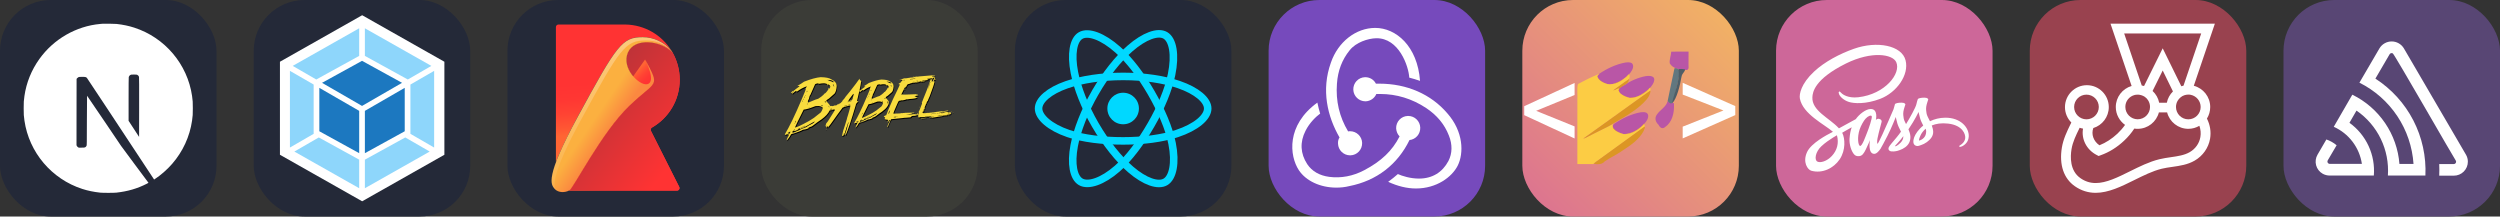
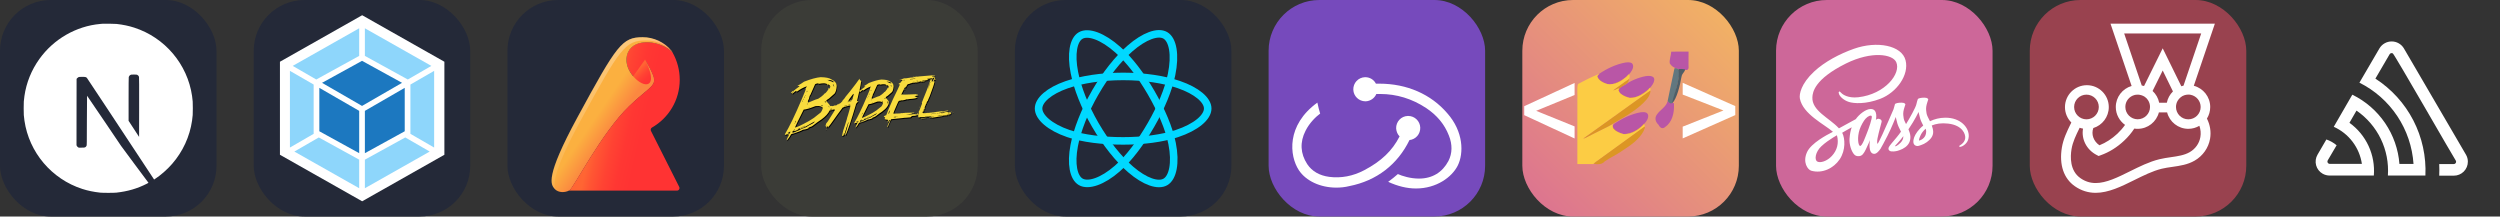
<svg xmlns="http://www.w3.org/2000/svg" width="554.25" height="48" viewBox="0 0 2956 256" fill="none" version="1.1">
  <rect x="0" y="0" width="2956" height="256" fill="#333333" stroke="none" />
  <g transform="translate(0, 0)">
    <svg width="256" height="256" fill="none" viewBox="0 0 256 256">
      <rect width="256" height="256" fill="#242938" rx="60" />
      <path fill="#fff" d="M121.451 28.054C121.021 28.093 119.652 28.23 118.42 28.327C90.014 30.889 63.406 46.216 46.553 69.774C37.169 82.873 31.167 97.731 28.899 113.469C28.098 118.963 28 120.586 28 128.034C28 135.483 28.098 137.106 28.899 142.599C34.334 180.155 61.06 211.71 97.306 223.401C103.797 225.493 110.639 226.92 118.42 227.78C121.451 228.112 134.549 228.112 137.58 227.78C151.011 226.294 162.389 222.971 173.611 217.242C175.331 216.363 175.664 216.128 175.429 215.933C175.273 215.815 167.941 205.981 159.144 194.095L143.152 172.492L123.112 142.834C112.086 126.529 103.015 113.195 102.936 113.195C102.858 113.176 102.78 126.353 102.741 142.443C102.682 170.615 102.663 171.749 102.311 172.413C101.803 173.371 101.412 173.762 100.59 174.193C99.965 174.505 99.417 174.564 96.465 174.564H93.083L92.184 173.997C91.597 173.626 91.167 173.137 90.874 172.57L90.463 171.69L90.502 132.492L90.561 93.274L91.167 92.511C91.48 92.101 92.145 91.573 92.614 91.319C93.415 90.928 93.728 90.888 97.111 90.888C101.099 90.888 101.763 91.045 102.8 92.179C103.093 92.492 113.943 108.836 126.925 128.523C139.906 148.21 157.658 175.092 166.377 188.288L182.213 212.277L183.015 211.749C190.111 207.135 197.619 200.566 203.562 193.723C216.211 179.197 224.364 161.485 227.101 142.599C227.902 137.106 228 135.483 228 128.034C228 120.586 227.902 118.963 227.101 113.469C221.666 75.913 194.94 44.359 158.694 32.668C152.301 30.595 145.498 29.168 137.873 28.308C135.996 28.112 123.073 27.897 121.451 28.054ZM162.389 88.543C163.327 89.012 164.09 89.911 164.364 90.849C164.52 91.358 164.559 102.228 164.52 126.724L164.461 161.876L158.264 152.374L152.047 142.873V117.321C152.047 100.801 152.125 91.514 152.242 91.064C152.555 89.97 153.239 89.109 154.178 88.601C154.979 88.191 155.273 88.151 158.342 88.151C161.236 88.151 161.744 88.191 162.389 88.543Z" />
    </svg>
  </g>
  <g transform="translate(300, 0)">
    <svg width="256" height="256" viewBox="0 0 256 256" fill="none">
      <rect width="256" height="256" rx="60" fill="#242938" />
      <path d="M128.222 18L225.443 73V183L128.222 238L31 183V73L128.222 18Z" fill="white" />
      <path d="M208.082 179.205L131.43 222.563V188.793L179.188 162.522L208.082 179.205ZM213.325 174.457V83.78L185.275 99.968V158.25L213.325 174.457ZM48.05 179.205L124.702 222.563V188.793L76.943 162.522L48.05 179.205V179.205ZM42.807 174.457V83.78L70.857 99.968V158.25L42.807 174.457V174.457ZM46.088 77.913L124.702 33.437V66.088L74.34 93.79L73.955 94.01L46.088 77.913V77.913ZM210.043 77.913L131.43 33.437V66.088L181.792 93.79L182.177 94.01L210.043 77.913V77.913Z" fill="#8ED6FB" />
      <path d="M124.702 181.111L77.585 155.206V103.873L124.702 131.08V181.111ZM131.43 181.111L178.547 155.206V103.873L131.43 131.08V181.111ZM80.775 97.933L128.075 71.918L175.375 97.933L128.075 125.25L80.775 97.933V97.933Z" fill="#1C78C0" />
    </svg>
  </g>
  <g transform="translate(600, 0)">
    <svg width="256" height="256" viewBox="0 0 256 256" fill="none">
      <rect width="256" height="256" rx="60" fill="#242938" />
      <path d="M203.708 94.3C203.708 82.6 200.608 71.7 195.308 62.2C181.008 47.5 150.008 44.1 142.308 62.1C134.408 80.6 155.608 101.1 164.908 99.5C176.708 97.4 162.808 70.4 162.808 70.4C180.808 104.4 176.708 94 144.108 125.2C111.508 156.4 78.108 222.3 73.208 225.1C73.008 225.2 72.808 225.3 72.508 225.4H200.408C202.708 225.4 204.108 223 203.108 221L169.708 154.8C169.008 153.4 169.508 151.6 170.908 150.8C190.508 139.6 203.708 118.5 203.708 94.3Z" fill="url(#paint0_linear_401_38)" />
-       <path d="M203.708 94.3C203.708 82.6 200.608 71.7 195.308 62.2C181.008 47.5 150.008 44.1 142.308 62.1C134.408 80.6 155.608 101.1 164.908 99.5C176.708 97.4 162.808 70.4 162.808 70.4C180.808 104.4 176.708 94 144.108 125.2C111.508 156.4 78.108 222.3 73.208 225.1C73.008 225.2 72.808 225.3 72.508 225.4H200.408C202.708 225.4 204.108 223 203.108 221L169.708 154.8C169.008 153.4 169.508 151.6 170.908 150.8C190.508 139.6 203.708 118.5 203.708 94.3Z" fill="url(#paint1_linear_401_38)" />
      <path d="M73.208 225.1C78.108 222.3 111.408 156.4 144.008 125.2C176.608 94 180.808 104.4 162.708 70.4C162.708 70.4 93.708 167.2 68.708 215.1" fill="url(#paint2_linear_401_38)" />
-       <path d="M82.908 138.3C129.508 52.6 135.608 43.9 159.908 43.9C172.708 43.9 185.508 49.7 193.908 59.9C182.608 41.6 162.508 29.4 139.508 29H60.308C58.608 29 57.308 30.4 57.308 32V191.7C62.008 179.6 70.008 162.2 82.908 138.3Z" fill="url(#paint3_linear_401_38)" />
      <path d="M144.008 125.2C111.408 156.4 78.108 222.3 73.208 225.1C68.308 227.9 60.208 228.2 55.908 223.4C51.308 218.2 44.108 209.9 83.008 138.4C129.608 52.7 135.708 44 160.008 44C172.808 44 185.608 49.8 194.008 60C194.508 60.7 194.908 61.5 195.408 62.3C181.108 47.6 150.108 44.2 142.408 62.2C134.508 80.7 155.708 101.2 165.008 99.6C176.808 97.5 162.908 70.5 162.908 70.5C180.808 104.3 176.608 93.9 144.008 125.2Z" fill="url(#paint4_linear_401_38)" />
      <path opacity="0.3" d="M86.708 142.2C133.308 56.5 139.408 47.8 163.708 47.8C174.208 47.8 184.808 51.7 192.808 58.8C184.508 49.3 172.108 44 159.808 44C135.508 44 129.408 52.6 82.808 138.4C43.908 209.9 51.108 218.2 55.708 223.4C56.408 224.1 57.108 224.8 57.908 225.3C54.008 219.3 52.208 205.6 86.708 142.2Z" fill="url(#paint5_linear_401_38)" />
      <defs>
        <linearGradient id="paint0_linear_401_38" x1="107.722" y1="134.557" x2="161.152" y2="147.047" gradientUnits="userSpaceOnUse">
          <stop stop-color="#FF6533" />
          <stop offset="0.157" stop-color="#FF5633" />
          <stop offset="0.434" stop-color="#FF4333" />
          <stop offset="0.714" stop-color="#FF3733" />
          <stop offset="1" stop-color="#FF3333" />
        </linearGradient>
        <linearGradient id="paint1_linear_401_38" x1="99.36" y1="116.847" x2="195.118" y2="191.094" gradientUnits="userSpaceOnUse">
          <stop stop-color="#BF3338" />
          <stop offset="1" stop-color="#FF3333" />
        </linearGradient>
        <linearGradient id="paint2_linear_401_38" x1="102.491" y1="131.464" x2="116.369" y2="146.036" gradientUnits="userSpaceOnUse">
          <stop stop-color="#FF6533" />
          <stop offset="0.157" stop-color="#FF5633" />
          <stop offset="0.434" stop-color="#FF4333" />
          <stop offset="0.714" stop-color="#FF3733" />
          <stop offset="1" stop-color="#FF3333" />
        </linearGradient>
        <linearGradient id="paint3_linear_401_38" x1="127.725" y1="156.549" x2="123.561" y2="96.874" gradientUnits="userSpaceOnUse">
          <stop stop-color="#FF6533" />
          <stop offset="0.157" stop-color="#FF5633" />
          <stop offset="0.434" stop-color="#FF4333" />
          <stop offset="0.714" stop-color="#FF3733" />
          <stop offset="1" stop-color="#FF3333" />
        </linearGradient>
        <linearGradient id="paint4_linear_401_38" x1="109.686" y1="130.442" x2="129.399" y2="143.847" gradientUnits="userSpaceOnUse">
          <stop stop-color="#FBB040" />
          <stop offset="1" stop-color="#FB8840" />
        </linearGradient>
        <linearGradient id="paint5_linear_401_38" x1="129.884" y1="54.651" x2="109.761" y2="276.003" gradientUnits="userSpaceOnUse">
          <stop stop-color="white" />
          <stop offset="1" stop-color="white" stop-opacity="0" />
        </linearGradient>
      </defs>
    </svg>
  </g>
  <g transform="translate(900, 0)">
    <svg width="256" height="256" viewBox="0 0 256 256" fill="none">
      <rect width="256" height="256" rx="60" fill="#3B3C37" />
      <path d="M165.164 95.913L165.119 95.484L164.425 95.543L164.47 95.972L165.164 95.913ZM169.831 107.139L169.846 107.375L170.334 107.331C170.319 107.183 170.378 106.947 170.481 106.651L170.437 106.223C170.23 106.238 170.023 106.548 169.831 107.139ZM151.619 121.275C151.589 120.876 150.348 119.325 147.896 116.592C147.852 116.09 148.694 115.337 150.422 114.347L155.356 110.049C156.464 108.645 157.114 106.371 157.306 103.21L157.247 102.486C157.055 100.3 155.474 98.542 152.475 97.198C150.703 96.001 147.512 95.337 142.904 95.219C139.093 95.543 134.115 96.903 127.985 99.31C126.301 100.521 124.381 101.733 122.224 102.944L122.254 103.313C122.387 103.298 122.594 103.224 122.83 103.062C123.081 103.032 123.229 103.151 123.244 103.387L123.613 103.195L123.79 103.18L123.805 103.343C123.82 103.535 122.49 104.583 119.802 106.459L120.009 106.843L119.831 106.858L119.388 106.696C119.403 106.829 119.211 106.917 118.842 106.947L118.857 107.109L119.285 107.641C119.152 107.656 118.945 107.597 118.665 107.493C118.044 107.552 117.439 107.877 116.833 108.498L117.084 107.405C117.985 103.52 118.605 100.078 118.93 97.094L118.886 96.903C118.266 96.504 117.66 95.942 117.099 95.233C117.114 94.775 117.114 94.51 117.099 94.451L117.055 94.288L116.877 94.332C114.927 97.257 111.176 102.25 105.607 109.31C101.368 114.332 99.181 117.124 99.049 117.685C97.32 119.473 96.493 120.551 96.582 120.92C96.124 121.216 95.932 121.511 96.006 121.836C95.873 121.866 95.784 121.821 95.755 121.688C95.016 122.885 93.923 123.653 92.461 123.993L90.924 124.347C90.718 124.391 90.614 124.539 90.629 124.79L90.673 124.982L91.249 124.849L91.294 125.012L89.994 125.514L87.69 126.046L86.478 126.12C86.301 126.297 87.439 126.105 86.995 126.208L85.489 126.563C84.573 126.77 84.071 126.696 83.982 126.326L83.805 126.371C83.834 126.533 83.849 126.651 83.82 126.755L83.731 126.385L82.52 126.666C82.431 126.105 80.792 124.066 77.616 120.551C77.557 119.871 78.679 118.882 80.969 117.597L87.439 111.91C88.886 110.049 89.743 107.065 90.023 102.959L89.935 101.998C89.684 99.103 87.586 96.769 83.642 94.968C81.309 93.387 77.114 92.545 71.058 92.412C66.035 92.84 59.477 94.628 51.412 97.744C49.196 99.355 46.67 100.95 43.834 102.53L43.879 103.032C44.071 103.018 44.322 102.914 44.632 102.737C44.957 102.707 45.134 102.855 45.164 103.151L45.666 102.87L45.917 102.855L45.932 103.092C45.947 103.328 44.189 104.702 40.629 107.213L40.91 107.656L40.659 107.671L40.112 107.479C40.127 107.626 39.876 107.73 39.359 107.774L39.388 108.04L39.979 108.69C39.787 108.705 39.521 108.645 39.181 108.527C38.029 108.631 36.907 109.458 35.799 111.024L36.08 111.467C37.04 110.58 37.601 110.137 37.764 110.123L37.823 110.846C37.66 110.861 37.409 110.965 37.069 111.142L37.675 112.058C38.842 110.802 40.127 109.724 41.53 108.823C42.224 109 42.594 109.222 42.608 109.458L43.14 109.414C46.951 106.592 50.718 104.554 54.455 103.298L54.499 103.801C53.805 104.835 53.332 105.366 53.081 105.396C53.111 105.75 53.229 106.061 53.45 106.326C53.51 106.962 51.811 111.245 48.369 119.162C40.555 137.567 33.997 151.186 28.665 159.99C28.679 160.167 28.783 160.403 28.975 160.699C30.289 160.388 31.116 160.063 31.471 159.753L31.752 159.724L31.796 160.226L32.283 160.182L32.786 159.901C32.8 160.049 32.963 160.123 33.303 160.093L33.347 160.595C33.391 161.083 33.111 161.821 32.52 162.84C31.988 163.446 31.412 164.716 30.806 166.651L30.821 166.888L31.309 166.843C33.436 164.465 35.046 162.131 36.154 159.857C42.357 158.04 47.084 156.253 50.363 154.495C53.657 154.214 56.168 153.343 57.882 151.91L57.852 151.644L56.611 152.013L56.331 152.043L56.301 151.777C58.724 151.408 60.393 150.876 61.323 150.137C66.035 146.504 69.595 143.933 72.003 142.412C76.951 138.778 80.171 135.233 81.633 131.792C81.899 131.733 82.165 131.674 82.461 131.6C83.155 131.57 83.539 131.555 83.642 131.526C83.613 131.393 83.672 131.319 83.805 131.289C84.913 131.171 84.381 131.363 85.09 131.201L86.951 130.772C86.833 130.802 86.789 130.861 86.818 130.979L87.099 130.802C87.04 130.802 86.995 130.787 86.951 130.772L87.261 130.699L87.114 130.787C87.32 130.817 87.542 130.802 87.793 130.743L87.926 131.289L79.462 144.746L77.586 147.094L76.671 150.167L76.848 150.123L77.763 149.739L77.468 150.935L77.557 151.289L77.808 151.6C77.69 151.629 77.645 151.703 77.675 151.836L77.719 152.028L78.103 151.939C78.665 151.452 78.901 151.009 78.812 150.61C79.418 150.713 79.817 150.758 80.023 150.699L80.068 150.891C79.698 150.979 79.507 151.275 79.477 151.777L79.521 151.969L79.728 151.925C82.8 148.572 90.334 137.094 96.375 129.31C96.183 128.468 99.329 127.301 105.829 125.795L106.035 125.75C106.272 126.77 105.769 129.236 104.529 133.151C103.731 135.514 103.347 136.814 103.406 137.021C102.372 140.167 101.885 141.866 101.944 142.131L99.639 149.679C98.148 153.549 97.01 157.611 96.213 161.895C96.346 161.866 96.552 161.88 96.848 161.954L97.173 161.674C97.202 161.806 97.291 161.851 97.424 161.821L97.291 161.275L98.295 161.245C98.591 161.171 98.842 160.802 99.049 160.123C99.004 159.103 99.211 158.557 99.669 158.439C100.289 156.016 100.673 154.805 100.806 154.761C101.382 152.353 101.811 150.979 102.091 150.64C102.963 147.508 103.598 145.898 104.012 145.795L104.1 146.179L103.465 147.818C102.357 152.737 101.235 156.622 100.097 159.473L100.422 160.891L100.629 160.846C103.377 154.938 107.335 143.239 112.49 125.75C112.638 124.214 113.377 123.018 114.691 122.176L114.396 121.866L114.351 121.703C114.942 121.57 115.356 121.334 115.592 121.009C115.563 120.876 115.046 120.684 114.041 120.418L116.611 109.399C117.173 108.897 117.498 108.631 117.601 108.631L117.645 109.192C117.512 109.207 117.306 109.281 117.069 109.443L117.557 110.137C118.443 109.177 119.403 108.35 120.452 107.656C120.984 107.804 121.249 107.981 121.279 108.158L121.663 108.128C124.588 105.987 127.453 104.45 130.275 103.52L130.304 103.889C129.787 104.672 129.433 105.071 129.241 105.086C129.27 105.352 129.344 105.588 129.477 105.795C129.521 106.282 128.251 109.532 125.651 115.558C119.713 129.517 114.735 139.842 110.688 146.548C110.703 146.681 110.792 146.858 110.954 147.094C111.944 146.858 112.579 146.607 112.83 146.371L113.007 146.356L113.037 146.725L113.45 146.696L113.82 146.504C113.834 146.607 113.967 146.651 114.218 146.637L114.248 147.035C114.278 147.39 114.071 147.951 113.613 148.719C113.184 149.177 112.741 150.137 112.269 151.6L112.283 151.792L112.668 151.762C114.278 149.96 115.504 148.188 116.345 146.445C121.057 145.056 124.647 143.712 127.128 142.383C129.654 142.161 131.56 141.511 132.86 140.418L132.845 140.226L131.885 140.507L131.678 140.521L131.663 140.329C133.495 140.063 134.78 139.65 135.474 139.103C139.049 136.356 141.752 134.391 143.583 133.239C149.285 129.089 151.944 125.1 151.619 121.275ZM150.644 121.526L150.777 123.018C150.6 123.387 150.408 123.579 150.23 123.594L150.009 121.053C150.422 121.201 150.629 121.349 150.644 121.526ZM38.797 109.502L38.546 109.517L38.502 109.059L39.521 108.97L39.536 109.207C39.374 109.222 39.123 109.31 38.797 109.502ZM33.82 159.295C33.229 159.03 32.697 158.926 32.239 158.97L32.18 158.247C32.151 157.966 32.313 157.774 32.667 157.7C32.992 157.671 33.184 157.907 33.214 158.38C34.071 157.331 34.543 156.799 34.632 156.784L35.179 157.006C35.001 158.483 34.543 159.236 33.82 159.295ZM87.01 103.653C86.759 103.682 86.257 102.9 85.533 101.349L85.489 100.891C85.962 100.846 86.449 101.614 86.966 103.195L87.01 103.653ZM86.301 98.143L86.094 98.631L78.871 95.617C83.687 95.78 86.168 96.622 86.301 98.143ZM55.799 124.332L54.78 124.421L54.736 123.963L55.755 123.874L55.799 124.332ZM54.972 108.601L55.223 108.586L55.282 109.31C55.046 109.325 54.736 109.679 54.351 110.359L54.307 109.857C54.765 109.31 55.001 108.897 54.972 108.601ZM52.83 113.653L52.919 114.613L52.667 114.628L52.579 113.668L52.83 113.653ZM51.707 115.455L52.195 115.411C52.151 116.208 51.929 116.637 51.53 116.666L51.279 116.681C51.589 116.149 51.737 115.736 51.707 115.455ZM50.865 117.966L51.146 117.936L51.161 118.173L50.703 118.941L50.215 118.985L50.201 118.749C50.688 118.705 50.91 118.453 50.865 117.966ZM50.038 120.226L49.891 121.437L49.639 121.452L49.536 120.255L50.038 120.226ZM41.752 143.786C41.427 145.44 41.072 146.282 40.703 146.312L40.688 146.075C40.6 145.263 40.954 144.495 41.752 143.786ZM40.23 147.08L40.245 147.316C40.275 147.641 40.127 147.833 39.802 147.848L39.787 147.611C39.758 147.331 39.905 147.154 40.23 147.08ZM39.787 153.919L40.555 153.845L40.585 154.111C40.393 154.126 40.142 154.229 39.831 154.406L39.344 154.45C39.315 154.199 39.477 154.007 39.787 153.919ZM61.648 147.168C57.335 149.295 54.794 150.743 54.041 151.496C49.374 153.121 47.054 154.126 47.099 154.524C42.948 156.164 40.215 157.375 38.901 158.128C38.591 158.158 38.148 158.04 37.557 157.774C37.483 156.932 37.867 156.253 38.679 155.706C39.403 155.647 40.097 155.75 40.762 156.031C41.53 155.632 42.874 155.189 44.78 154.716L44.736 154.214L43.199 154.347C43.391 154.081 44.868 153.387 47.645 152.264L48.413 152.191L48.428 152.427C47.114 152.545 46.39 152.929 46.227 153.623C46.257 153.933 46.434 154.066 46.759 154.037C47.749 153.416 48.236 153.047 48.221 152.944C50.097 152.589 55.282 149.871 63.775 144.805L63.82 145.263C63.834 145.484 63.111 146.105 61.648 147.168ZM48.62 151.452C49.861 151.349 50.925 150.846 51.811 149.975C52.165 149.945 52.357 150.078 52.372 150.388C51.767 150.448 50.6 150.95 48.901 151.925L48.65 151.939L48.62 151.452ZM69.639 135.307L63.125 140.462C58.281 143.638 55.681 145.233 55.312 145.263C47.601 149.502 42.8 151.703 40.939 151.866L40.659 151.895C40.895 151.024 44.322 144.007 50.969 130.802C53.894 130.551 58.502 129.192 64.78 126.71L66.316 126.578C69.492 126.297 71.87 126.917 73.436 128.394L73.524 129.354C72.343 132.752 71.043 134.731 69.639 135.307ZM56.907 128.143L57.956 128.055L57.97 128.291L56.922 128.38L56.907 128.143ZM71.633 125.647L72.402 125.573C73.111 125.913 73.48 126.208 73.51 126.474L73.524 126.71C72.845 126.77 72.21 126.415 71.633 125.647ZM73.716 113.786C73.037 114.598 71.176 115.987 68.133 117.936C67.128 118.025 63.391 119.473 56.922 122.309C56.597 122.161 56.257 122.102 55.888 122.131L55.843 121.674C55.769 120.743 56.183 119.576 57.099 118.158C57.601 115.499 58.148 113.978 58.753 113.609L64.145 101.481C64.085 100.728 65.238 100.152 67.601 99.753L68.369 99.679L68.428 100.374C70.747 100.019 72.195 99.812 72.756 99.768C77.04 99.399 79.27 100.27 79.447 102.353L79.935 102.309L79.832 101.083L80.363 101.038C81.619 101.733 82.298 102.575 82.387 103.564C82.446 104.244 82.077 105.086 81.294 106.09C80.969 106.12 80.777 105.883 80.747 105.411L80.216 105.455L80.097 106.932C77.926 110.182 76.346 111.851 75.371 111.939C74.484 113.165 73.938 113.771 73.716 113.786ZM77.025 122.279C76.582 121.984 76.227 121.851 75.962 121.866L75.902 121.142L76.39 121.097L77.468 121.733C77.512 122.072 77.365 122.25 77.025 122.279ZM80.452 126.341C80.924 126.533 81.205 126.74 81.264 126.932L81.028 126.991L81.043 127.006C80.998 127.006 80.939 127.021 80.895 127.035L80.54 127.316L80.452 126.341ZM80.777 128.38L80.733 128.188L81.353 128.04L81.397 128.232L80.777 128.38ZM82.269 130.049C82.904 129.945 83.214 129.901 84.396 129.635L84.44 129.827L82.195 130.344C82.224 130.241 82.254 130.137 82.269 130.049ZM84.455 130.979C83.51 131.068 83.716 130.95 82.21 131.289L82.165 131.097L84.041 130.492L84.942 130.285L85.031 130.64C84.632 130.728 84.927 130.728 84.455 130.979ZM86.449 130.507C86.227 130.566 86.05 130.462 85.947 130.211L86.523 130.078C86.774 130.019 86.936 130.123 86.995 130.374L86.449 130.507ZM91.855 124.687L91.811 124.495L92.741 124.273L92.83 124.628L91.855 124.687ZM97.631 160.108C97.69 159.842 97.704 159.65 97.675 159.517L97.882 159.473C98.133 159.414 98.281 159.502 98.34 159.739L98.384 159.931L97.631 160.108ZM101.678 126.208L101.264 126.134C100.6 126.4 100.038 126.592 99.58 126.696L99.196 126.784C98.975 126.843 98.797 126.755 98.709 126.518L101.412 125.898L102.298 125.484L102.594 125.824C102.165 125.913 101.855 126.046 101.678 126.208ZM103.761 125.544L103.716 125.352C103.849 125.322 104.026 125.219 104.218 125.027L106.139 124.583L106.183 124.775C105.164 125.027 104.351 125.278 103.761 125.544ZM104.056 121.659C103.923 121.688 103.746 121.806 103.524 121.984C103.495 121.851 103.229 121.851 102.727 121.969C102.638 121.6 104.056 121.083 106.995 120.403L107.409 120.315L107.498 120.669C105.43 121.275 104.278 121.614 104.056 121.659ZM109.226 116.075C109.019 118.424 108.192 119.753 106.73 120.093L106.685 119.901L105.385 120.403L104.809 120.536C104.514 120.61 104.248 120.595 104.012 120.521L103.894 120.004C103.849 119.812 105.725 117.213 109.536 112.22L109.979 112.294C110.142 112.973 109.891 114.229 109.226 116.075ZM118.369 108.247L118.192 108.261L118.162 107.892L118.93 107.818L118.945 108.01C118.812 108.04 118.62 108.114 118.369 108.247ZM114.603 146.075C114.159 145.868 113.761 145.78 113.421 145.809L113.377 145.248C113.362 145.056 113.48 144.923 113.731 144.849C113.982 144.82 114.13 144.997 114.159 145.381C114.795 144.569 115.149 144.155 115.223 144.155L115.622 144.318C115.474 145.44 115.134 146.031 114.603 146.075ZM154.987 103.83C154.795 103.845 154.425 103.254 153.849 102.058L153.82 101.688C154.189 101.659 154.573 102.235 154.957 103.417L154.987 103.83ZM154.455 99.606L154.278 99.99L148.812 97.7C152.461 97.818 154.351 98.453 154.455 99.606ZM131.279 119.502L130.511 119.576L130.481 119.207L131.249 119.148L131.279 119.502ZM130.644 107.552L130.851 107.538L130.895 108.099C130.703 108.114 130.467 108.38 130.186 108.897L130.156 108.527C130.496 108.099 130.659 107.774 130.644 107.552ZM129.034 111.393L129.093 112.117L128.886 112.131L128.827 111.408L129.034 111.393ZM128.162 112.767L128.546 112.737C128.502 113.357 128.34 113.682 128.059 113.712L127.852 113.727C128.074 113.313 128.177 112.988 128.162 112.767ZM127.542 114.657L127.719 114.642L127.734 114.835L127.394 115.425L127.01 115.455L126.995 115.263C127.394 115.233 127.571 115.027 127.542 114.657ZM126.922 116.371L126.789 117.316L126.611 117.331L126.538 116.4L126.922 116.371ZM120.614 134.288C120.363 135.529 120.097 136.164 119.817 136.193L119.802 136.031C119.758 135.411 120.023 134.82 120.614 134.288ZM119.447 136.784L119.462 136.947C119.492 137.213 119.374 137.36 119.108 137.375L119.093 137.183C119.078 136.991 119.196 136.858 119.447 136.784ZM119.122 141.984L119.713 141.939L119.728 142.131C119.595 142.146 119.388 142.22 119.152 142.353L118.768 142.383C118.753 142.176 118.871 142.043 119.122 141.984ZM135.71 136.858C132.461 138.468 130.526 139.561 129.92 140.123C126.375 141.363 124.617 142.131 124.647 142.442C121.501 143.697 119.433 144.598 118.458 145.174C118.221 145.189 117.882 145.1 117.439 144.894C117.379 144.258 117.675 143.741 118.295 143.357C118.857 143.313 119.388 143.387 119.876 143.594C120.467 143.298 121.486 142.973 122.933 142.604L122.904 142.235L121.693 142.323C121.84 142.117 122.978 141.585 125.09 140.728L125.681 140.684L125.696 140.846C124.691 140.935 124.13 141.23 124.012 141.762C124.026 141.998 124.174 142.117 124.425 142.087C125.164 141.6 125.518 141.319 125.518 141.23C126.936 140.979 130.865 138.911 137.32 135.041L137.35 135.411C137.365 135.573 136.818 136.046 135.71 136.858ZM125.814 140.108C126.774 140.019 127.586 139.65 128.266 139C128.517 138.97 128.665 139.089 128.679 139.325C128.236 139.369 127.365 139.739 126.05 140.448L125.843 140.462L125.814 140.108ZM141.796 127.833L136.877 131.792C133.199 134.199 131.205 135.411 130.895 135.44C125.046 138.66 121.412 140.329 119.979 140.448L119.772 140.462C119.95 139.798 122.564 134.465 127.616 124.45C129.817 124.258 133.303 123.21 138.088 121.319L139.285 121.216C141.693 121.009 143.495 121.481 144.676 122.619L144.735 123.343C143.834 125.883 142.86 127.375 141.796 127.833ZM132.136 122.397L132.904 122.323L132.919 122.515L132.151 122.589L132.136 122.397ZM143.317 120.492L143.908 120.448C144.455 120.713 144.735 120.95 144.75 121.142L144.765 121.304C144.248 121.349 143.761 121.083 143.317 120.492ZM144.868 111.496C144.351 112.117 142.948 113.18 140.659 114.657C139.891 114.731 137.055 115.824 132.151 117.951C131.914 117.863 131.648 117.833 131.368 117.848L131.338 117.479C131.279 116.77 131.589 115.883 132.269 114.805C132.653 112.767 133.081 111.629 133.524 111.363L137.645 102.146C137.601 101.6 138.473 101.157 140.245 100.817L140.836 100.772L140.88 101.334C142.623 101.053 143.716 100.891 144.159 100.846C147.409 100.566 149.108 101.216 149.241 102.811L149.625 102.781L149.551 101.895L149.935 101.866C150.88 102.383 151.382 103.003 151.442 103.741C151.486 104.273 151.22 104.923 150.659 105.676C150.408 105.706 150.26 105.529 150.23 105.145L149.846 105.174L149.728 106.282C148.088 108.778 146.892 110.063 146.139 110.123C145.474 111.024 145.06 111.481 144.868 111.496ZM146.597 117.641L146.552 117.08L146.936 117.05L147.764 117.552C147.778 117.789 147.66 117.922 147.409 117.951C147.055 117.73 146.789 117.626 146.597 117.641ZM77.837 153.52L77.453 153.609L77.128 153.889C77.187 154.126 77.335 154.214 77.586 154.155C77.837 154.096 77.941 153.948 77.882 153.712L77.837 153.52ZM76.375 150.61L76.419 150.802C76.671 150.743 76.774 150.595 76.715 150.359L76.671 150.167C76.434 150.226 76.331 150.374 76.375 150.61ZM86.774 125.868L87.217 125.765L87.128 125.381L86.685 125.484L86.774 125.868ZM220.806 137.124C216.316 138.128 215.755 137.951 214.809 138.025L214.839 138.394L215.252 138.365L215.474 138.35L215.415 138.306L215.902 138.114C220.348 137.626 220.865 137.804 220.821 137.301L220.806 137.124ZM196.626 140.329L196.656 140.699H196.715L196.685 140.329H196.626ZM193.849 130.595L193.45 130.462C193.125 131.334 192.963 131.851 192.978 131.998L192.992 132.161C193.303 132.146 193.583 131.614 193.849 130.595ZM221.722 137.05L221.752 137.419L222.402 137.538L222.372 137.168L221.722 137.05ZM191.161 140.787L190.156 140.669L189.979 141.053L189.994 141.245L195.976 140.743L195.947 140.374L191.161 140.787ZM188.443 127.685L188.428 127.493L188.221 127.508L187.852 127.744L188.059 128.099C188.34 128.069 188.473 127.936 188.443 127.685ZM224.558 134.332L224.839 134.303C225.001 134.288 225.075 134.155 225.06 133.919L224.898 133.564C223.879 133.653 223.406 133.697 222.579 134.155L222.564 133.963L221.338 134.081C221.309 133.712 221.205 133.52 221.043 133.535L220.408 133.594C219.669 133.653 219.314 133.623 218.945 133.904C218.93 133.771 218.886 133.712 218.812 133.712L218.103 133.771L217.69 134.007C217.675 133.874 217.631 133.815 217.557 133.815L217.306 134.037L217.291 133.845L216.301 133.771L216.065 133.786L216.094 134.155L216.597 134.288L217.069 134.258C217.232 134.362 217.409 134.391 217.616 134.377L218.029 134.17L218.044 134.332C215.725 134.908 215.74 134.805 214.145 135.071C213.967 134.953 213.834 134.894 213.746 134.908L213.716 134.938C213.539 134.923 213.436 134.805 213.421 134.613L214.248 134.51C214.307 134.51 214.351 134.569 214.809 134.657C215.474 134.332 215.504 134.199 215.858 134.17L215.829 133.801C213.554 134.244 214.47 133.948 211.619 134.199L211.486 134.214L211.456 133.845C215.119 133.402 213.894 133.653 215.149 133.298C215.164 133.431 215.208 133.49 215.282 133.49C215.43 133.343 215.592 133.269 215.784 133.239L216.035 133.224C217.32 133.121 217.749 133.372 220.289 132.663L220.304 132.826L220.718 132.619L221.102 132.589C221.072 132.22 221.634 132.161 221.826 132.146L221.796 131.747C217.335 132.648 216.168 132.397 214.927 132.752L214.913 132.589C213.746 132.796 213.701 132.707 213.406 132.722C213.317 132.737 213.185 132.811 213.037 132.959C213.022 132.826 212.978 132.767 212.889 132.767C212.845 132.767 212.83 132.781 212.815 132.781L209.034 133.402C209.019 133.298 208.975 133.239 208.886 133.254C206.922 133.668 207.453 133.741 204.824 133.978C204.706 133.993 204.543 134.052 204.337 134.185C204.322 134.081 204.263 134.022 204.13 134.037L202.52 134.17L201.442 134.436C201.427 134.332 201.368 134.273 201.235 134.288C200.629 134.45 200.097 134.554 199.669 134.583H199.639C199.374 134.613 199.772 134.51 199.566 134.421L199.241 134.613C198.768 134.657 199.019 134.583 197.394 134.598C194.543 134.953 194.854 134.997 194.543 135.012L193.48 134.938C193.495 135.041 193.436 135.115 193.317 135.115C192.106 134.953 191.486 134.761 191.471 134.539C191.634 133.387 191.914 132.796 192.313 132.767L192.52 132.752L192.343 133.136L192.549 133.121C192.933 132.914 193.111 132.722 193.096 132.545L193.066 132.146L192.682 132.176L192.653 131.806C192.623 131.526 192.668 131.275 192.771 131.068L193.642 129.665L193.672 130.034L194.086 130.004L194.056 129.635L193.82 129.295C194.13 129.029 194.366 128.882 194.558 128.867L194.543 128.675L193.982 128.719L193.938 128.158C195.06 125.824 195.592 124.465 195.563 124.081L195.961 124.244C196.213 124.229 196.331 124.081 196.316 123.815L195.932 123.845L195.917 123.682C195.888 123.402 195.947 123.136 196.065 122.9C196.67 122.264 196.951 121.629 196.892 120.965C197.01 120.95 197.069 121.009 197.084 121.142C197.601 120.846 198 120.063 198.295 118.764C199.211 117.109 200.511 113.801 202.21 108.852C205.459 100.108 205.326 99.177 205.784 97.109L205.4 97.139C205.43 97.405 205.371 97.656 205.252 97.892C204.987 97.789 204.78 97.73 204.632 97.744L204.617 97.582C204.558 96.829 204.868 95.928 205.577 94.864L205.755 94.849L206.08 96.12L206.464 96.09C206.449 96.001 206.552 95.499 206.759 94.569C206.744 94.377 206.597 94.258 206.301 94.244L205.932 94.48C205.902 94.214 205.917 93.52 205.961 92.412L205.769 92.427C205.444 92.102 205.282 91.836 205.267 91.614L203.155 91.821C203.14 91.674 203.066 91.452 202.919 91.171C202.904 90.979 203.377 90.787 204.351 90.595L204.78 90.758L205.179 90.521C205.193 90.654 205.267 90.713 205.415 90.699L205.814 90.462C205.829 90.595 205.902 90.654 206.05 90.639L206.242 90.625L206.213 90.196C205.917 90.226 205.134 90.226 203.894 90.182L203.495 90.448L203.48 90.211C193.569 91.024 187.941 91.481 186.597 91.614C186.419 91.629 185.725 91.614 184.499 91.585C184.514 91.747 184.366 91.836 184.071 91.865L183.642 91.674L182.195 92.043C181.855 92.072 181.279 92.058 180.481 91.969C180.26 92.146 179.994 92.25 179.669 92.279C179.492 92.294 181.781 92.161 183.908 92.013C183.687 92.191 183.347 92.294 182.874 92.338C182.549 92.368 182.269 92.323 182.032 92.191C181.707 92.338 180.659 92.575 178.901 92.929L178.473 92.767L171.56 93.83C171.294 93.697 170.984 93.653 170.629 93.682C170.26 93.712 169.639 93.845 168.783 94.081L165.444 95.47L165.696 95.883C165.858 95.868 166.094 95.78 166.375 95.617L167.557 95.721L167.409 96.829C166.316 97.316 165.681 98.04 165.504 98.956C163.864 99.679 163.052 100.196 163.052 100.507L163.066 100.699L163.317 100.684L163.761 100.448L164.278 101.068L164.351 101.925C164.381 102.191 161.619 107.996 156.094 119.34C151.309 130.27 148.797 136.253 148.561 137.331C146.922 137.789 145.976 138.453 145.696 139.34C145.725 139.62 146.213 139.812 147.158 139.886L147.202 140.315L146.774 141.024L146.848 141.88C146.892 142.323 148.088 142.663 150.437 142.9C150.422 142.752 150.496 142.663 150.659 142.648C150.703 143.18 150.555 144.214 150.216 145.75L150.467 145.736C151.442 144.406 151.899 143.49 151.855 142.988L152.062 142.973C152.298 142.959 152.549 143.224 152.845 143.801C152.549 143.919 151.515 146.267 149.743 150.861L149.994 151.275L150.245 151.26C152.416 145.765 153.775 142.722 154.337 142.146C157.187 141.895 162.121 141.393 169.122 140.64L169.566 140.374C169.58 140.521 169.669 140.595 169.831 140.58L170.289 140.536L170.732 140.27C170.747 140.418 170.836 140.492 170.998 140.477L176.301 140.019C177.704 139.901 178.369 139.473 178.31 138.749C178.295 138.557 179.122 138.335 180.792 138.099C180.954 138.084 181.19 138.128 181.515 138.232C181.501 138.099 182.343 137.966 184.026 137.818C184.071 136.932 184.351 136.459 184.854 136.415L184.809 135.987C184.337 136.031 183.805 136.149 183.185 136.356C182.077 136.297 181.368 136.208 181.072 136.105C180.777 136.267 180.555 136.356 180.393 136.371L176.7 136.489L176.257 136.725C176.242 136.592 176.153 136.533 175.991 136.548L175.784 136.563L175.312 136.799C175.297 136.666 174.913 136.563 174.145 136.459L173.672 136.74L172.756 136.814L172.741 136.578C177.498 136.061 179.846 135.411 179.787 134.642C180.097 134.613 180.26 134.761 180.289 135.071L181.678 134.716L181.634 134.288L170.245 134.598C170.26 134.746 170.186 134.835 170.023 134.849L168.635 134.731C168.281 134.761 167.985 134.864 167.749 135.041L167.232 134.849C165.799 134.967 164.735 135.145 164.026 135.366C163.052 135.292 161.973 135.307 160.777 135.411L158.221 135.632L157.04 135.499C156.981 134.746 158.443 131.038 161.456 124.391C162.328 122.146 163.125 120.743 163.893 120.211C164.056 120.196 164.292 120.255 164.617 120.388L166.434 119.768L167.365 119.916C168.93 119.783 170.747 119.34 172.83 118.572C173.347 118.527 173.731 118.557 174.012 118.675L175.4 118.35L179.536 117.996C181.294 117.848 183.199 117.464 185.267 116.829L185.223 116.4C184.455 116.474 184.056 116.341 184.026 116.031C183.982 115.455 183.421 115.219 182.343 115.307L182.298 114.879L183.436 114.554L186.419 114.303L186.375 113.874C186.257 113.889 185.651 113.874 184.529 113.83L184.484 113.372L185.636 113.269C185.947 113.239 186.08 113.092 186.05 112.796C184.499 112.84 183.716 112.767 183.701 112.56C172.889 113.092 167.468 113.195 167.439 112.855C167.276 112.87 167.055 112.973 166.759 113.151L166.478 112.707C169.344 106.622 171.028 103.549 171.515 103.505C171.53 103.741 171.412 104.126 171.146 104.642L171.161 104.835L171.619 104.79C172.756 102.072 173.716 100.669 174.514 100.61C177.911 100.315 174.041 100.093 181.309 98.956C181.604 99.089 181.811 99.148 181.959 99.133C184.809 98.557 188.783 97.951 193.879 97.331L193.849 96.903L191.131 97.154L191.102 96.725C191.427 96.696 191.693 96.592 191.914 96.415L191.929 96.651C192.077 96.637 192.283 96.533 192.549 96.356C193.022 96.312 193.377 96.356 193.628 96.489C194.573 96.238 195.341 96.09 195.902 96.031L197.601 95.868C198.015 95.603 198.207 95.366 198.192 95.145L198.177 94.953C197.749 94.997 197.261 94.968 196.685 94.864C196.67 94.628 196.789 94.465 197.069 94.391L200.23 94.096L201.678 93.727C201.693 93.889 201.766 93.948 201.885 93.948C202.032 93.933 202.239 93.83 202.505 93.653C202.579 93.668 202.668 93.668 202.741 93.682C202.549 94.081 202.328 94.657 202.106 95.411L201.693 95.44C201.663 95.159 201.589 94.908 201.456 94.687L201.249 94.702C197.409 105.396 195.696 110.374 192.151 118.586C191.501 120.684 190.954 121.851 190.481 122.102C190.496 122.338 190.644 122.456 190.895 122.427C190.984 123.461 190.747 124.48 190.171 125.484C188.532 130.211 187.439 132.796 186.877 133.269L187.247 135.499C187.261 135.736 187.143 135.868 186.892 135.898L186.508 135.928C186.449 135.307 186.227 135.012 185.829 135.056L185.622 135.071C185.12 135.854 184.735 136.755 184.484 137.804L184.868 137.774C185.385 137.434 185.622 137.035 185.577 136.578L186.345 136.504L186.789 136.666C186.434 137.227 186.272 137.671 186.301 138.01L186.508 138.365L186.006 139.546L186.021 139.739C186.464 139.694 186.951 139.842 187.468 140.152C187.823 140.123 188.207 139.96 188.635 139.679C189.078 139.635 190.732 139.62 193.583 139.62L195.016 139.133C196.759 139.118 197.04 139.162 198.546 139.03L199.167 138.97L199.492 138.749L199.507 138.941C201.087 138.808 201.19 138.911 202.431 139.059L202.446 139.251L201.574 139.325L201.604 139.694C201.87 139.665 202.106 139.591 202.298 139.428C202.52 139.414 202.653 139.532 202.668 139.798C202.313 139.827 201.914 139.916 201.471 140.063L201.087 139.931C200.481 140.093 200.614 140.137 200.201 140.167L199.595 140.049C199.61 140.152 199.551 140.226 199.447 140.226C199.462 140.462 199.595 140.58 199.817 140.566L200.437 140.507L203.672 140.226L204.898 139.96C204.913 140.063 204.957 140.123 205.06 140.108L205.651 139.886L206.759 139.798C207.616 139.724 207.601 139.665 209.462 139.369C209.447 139.251 209.492 139.207 209.58 139.192L209.595 139.354C212.623 138.837 212.815 138.808 213.303 138.645L213.347 138.734C214.1 138.557 213.672 138.601 213.879 138.453C213.894 138.586 213.938 138.645 214.012 138.645L214.543 138.601L214.514 138.202L213.436 138.188L213.421 138.158C213.377 138.173 213.347 138.173 213.303 138.188H213.155V138.217C212.431 138.365 212.416 138.261 211.944 138.306L209.241 138.453L209.226 138.261L210.733 138.055L211.279 138.01L211.589 137.789L211.604 137.981C213.731 137.804 214.484 138.335 224.322 136.238C224.854 136.193 224.809 135.75 225.149 134.835C224.972 134.849 224.795 134.805 224.632 134.716C223.82 135.027 223.391 134.879 221.826 135.13C221.693 135.145 221.589 135.027 221.545 134.79L221.53 134.628L223.037 134.672C223.317 134.642 223.864 134.598 224.676 134.14C224.676 134.273 224.381 134.347 224.558 134.332ZM151.826 135.499L151.131 135.558C151.102 135.278 151.471 134.214 152.239 132.397L152.697 132.353C152.712 132.781 152.431 133.83 151.826 135.499ZM152.668 132.131L152.653 131.939C152.638 131.703 152.786 131.541 153.111 131.467L153.125 131.659C153.14 131.939 152.992 132.102 152.668 132.131ZM161.899 139.266L161.914 139.458L160.762 139.561L160.747 139.369L161.899 139.266ZM160.511 139.148C160.526 139.384 160.171 139.65 159.403 139.916L157.985 139.812L157.527 139.857L157.483 139.428L160.511 139.148ZM169.846 96.179L169.152 96.238L169.137 96.001C169.122 95.765 169.255 95.603 169.551 95.529L169.802 95.514L170.275 95.706C170.289 95.987 170.156 96.149 169.846 96.179ZM180.408 94.111L180.629 94.096L180.659 94.524L180.023 94.583C180.009 94.347 180.127 94.185 180.408 94.111ZM177.749 95.041L176.7 94.923L176.685 94.731C178.059 94.613 178.517 94.465 179.359 94.229C179.374 94.391 179.521 94.451 179.787 94.421L179.817 94.849L179.403 94.894C179.078 94.923 178.797 94.879 178.561 94.746C178.31 94.908 178.044 95.012 177.749 95.041ZM179.063 98.867L179.049 98.675L180.747 98.513L180.762 98.704L179.063 98.867ZM180.88 97.39L180.865 97.154L181.693 97.08L181.707 97.316L180.88 97.39ZM181.072 94.495L180.851 94.51L181.043 94.052L182.933 93.874L182.948 94.111C182.461 94.155 181.826 94.288 181.072 94.495ZM182.032 98.572L182.003 98.143L182.83 98.069C183.111 98.04 183.258 98.173 183.273 98.468L182.032 98.572ZM187.04 91.747L185.976 92.043L185.784 92.058C185.282 92.102 184.632 92.087 183.864 92.013C185.238 91.925 186.552 91.821 187.04 91.747ZM185.902 96.474L185.917 96.666L184.455 96.799L184.44 96.607L185.902 96.474ZM188.295 97.612C188.281 97.434 188 97.316 187.424 97.257L185.961 97.671L184.839 97.715C184.588 97.538 184.455 97.419 184.44 97.331L185.74 97.405L188.665 96.932L190.156 96.991L190.171 97.227C189.433 97.301 188.812 97.434 188.295 97.612ZM203.347 93.727C203.524 93.742 203.642 93.742 203.687 93.742C204.204 93.239 204.78 92.84 205.444 92.56C204.913 94.894 204.086 96.622 202.948 97.744L202.121 97.242C202.815 95.484 203.229 94.317 203.347 93.727ZM200.806 98.084L201.013 98.069C200.733 98.601 200.481 98.882 200.275 98.897L200.23 98.335C200.363 98.335 200.555 98.247 200.806 98.084ZM199.167 101.998C199.566 100.403 199.95 99.502 200.304 99.266L200.319 99.458C200.112 100.935 199.787 101.718 199.359 101.777L199.433 102.707C199.078 103.21 198.916 103.594 198.93 103.889L198.724 103.904L198.605 102.619C198.842 102.589 199.034 102.383 199.167 101.998ZM198.532 104.126C198.546 104.347 198.399 104.864 198.103 105.662L197.896 105.676L197.852 105.115C198.133 104.465 198.369 104.14 198.532 104.126ZM186.611 138.719L186.597 138.557L186.981 138.527L187.025 139.089C186.818 139.103 186.67 138.985 186.611 138.719ZM203.642 139.162C203.628 139.029 203.569 138.97 203.436 138.985L202.475 139.074L202.461 138.882H202.549L204.824 138.69L204.839 138.882C204.174 138.911 203.775 139.015 203.642 139.162ZM202.505 138.69C202.594 138.734 202.549 138.778 202.505 138.808C202.461 138.793 202.402 138.749 202.505 138.69ZM202.623 136.031L201.353 136.134L201.338 135.942L202.49 135.839L203.495 135.588C203.509 135.706 203.569 135.75 203.701 135.736C204.898 135.529 204.78 135.47 205.356 135.425C205.548 135.411 205.666 135.529 205.681 135.765L202.623 136.031ZM207.069 135.647C206.36 135.573 206.316 135.514 205.814 135.558L205.799 135.396L206.936 135.292L206.951 135.455C206.833 135.47 207.261 135.499 207.069 135.647ZM207.158 135.44L207.143 135.278L207.764 135.219L207.778 135.381L207.158 135.44ZM208.532 135.322L208.517 135.159C208.62 135.145 208.768 135.071 208.96 134.923C209.27 134.894 209.433 135.1 209.462 135.337L208.532 135.322ZM210.289 135.1L210.275 134.908L211.028 134.849L211.043 135.041L210.289 135.1ZM211.338 135.012C211.323 134.79 211.412 134.657 211.604 134.628L211.855 134.953C211.84 134.849 211.885 134.79 211.973 134.775L212.165 135.13L211.338 135.012ZM200.186 139.827L200.156 139.458L200.038 139.473L200.068 139.842L200.186 139.827ZM226.139 133.106C226.257 133.032 226.316 132.959 226.035 132.914C225.902 133.062 226.183 133.106 225.888 133.121L225.902 133.254C225.932 133.224 226.006 133.18 226.065 133.136L225.902 133.269V133.284L225.592 133.682L226.213 133.461H226.286L226.257 133.092L226.139 133.106ZM227.217 133.948L227.099 133.963L227.128 134.332L228 134.258C227.985 134.022 227.409 133.948 227.217 133.948ZM225.873 133.298L225.888 133.284V133.269C225.888 133.269 225.873 133.284 225.873 133.298Z" fill="black" />
      <path d="M169.167 105.957L169.182 106.193L169.669 106.149C169.654 106.001 169.713 105.765 169.817 105.47L169.773 105.041C169.566 105.056 169.359 105.366 169.167 105.957ZM164.499 94.731L164.455 94.303L163.761 94.362L163.805 94.79L164.499 94.731ZM150.954 120.093C150.925 119.694 149.684 118.143 147.232 115.411C147.188 114.908 148.03 114.155 149.758 113.165L154.691 108.867C155.799 107.464 156.449 105.189 156.641 102.028L156.582 101.304C156.39 99.118 154.809 97.36 151.811 96.016C150.038 94.82 146.848 94.155 142.239 94.037C138.428 94.362 133.451 95.721 127.321 98.129C125.637 99.34 123.716 100.551 121.56 101.762L121.589 102.131C121.722 102.117 121.929 102.043 122.165 101.88C122.417 101.851 122.564 101.969 122.579 102.205L122.948 102.013L123.126 101.999L123.14 102.161C123.155 102.353 121.826 103.402 119.137 105.278L119.344 105.662L119.167 105.677L118.724 105.514C118.739 105.647 118.547 105.736 118.177 105.765L118.192 105.928L118.62 106.459C118.487 106.474 118.281 106.415 118 106.312C117.38 106.371 116.774 106.696 116.168 107.316L116.419 106.223C117.321 102.338 117.941 98.897 118.266 95.913L118.222 95.721C117.601 95.322 116.996 94.761 116.434 94.052C116.449 93.594 116.449 93.328 116.434 93.269L116.39 93.106L116.213 93.151C114.263 96.075 110.511 101.068 104.942 108.129C100.703 113.151 98.517 115.942 98.384 116.504C96.656 118.291 95.829 119.369 95.917 119.739C95.459 120.034 95.267 120.329 95.341 120.654C95.208 120.684 95.12 120.64 95.09 120.507C94.352 121.703 93.258 122.471 91.796 122.811L90.26 123.165C90.053 123.21 89.95 123.357 89.965 123.609L90.009 123.801L90.585 123.668L90.629 123.83L89.329 124.332L87.025 124.864L85.814 124.938C85.637 125.115 86.774 124.923 86.331 125.027L84.824 125.381C83.908 125.588 83.406 125.514 83.318 125.145L83.14 125.189C83.17 125.352 83.185 125.47 83.155 125.573L83.067 125.204L81.855 125.484C81.767 124.923 80.127 122.885 76.951 119.369C76.892 118.69 78.015 117.7 80.304 116.415L86.774 110.728C88.222 108.867 89.078 105.883 89.359 101.777L89.27 100.817C89.019 97.922 86.922 95.588 82.978 93.786C80.644 92.205 76.449 91.363 70.393 91.23C65.371 91.659 58.812 93.446 50.747 96.563C48.532 98.173 46.006 99.768 43.17 101.349L43.214 101.851C43.406 101.836 43.657 101.733 43.968 101.555C44.292 101.526 44.47 101.674 44.499 101.969L45.002 101.688L45.253 101.674L45.267 101.91C45.282 102.146 43.524 103.52 39.965 106.031L40.245 106.474L39.994 106.489L39.448 106.297C39.462 106.445 39.211 106.548 38.694 106.592L38.724 106.858L39.315 107.508C39.123 107.523 38.857 107.464 38.517 107.346C37.365 107.449 36.242 108.276 35.134 109.842L35.415 110.285C36.375 109.399 36.937 108.956 37.099 108.941L37.158 109.665C36.996 109.679 36.745 109.783 36.405 109.96L37.01 110.876C38.177 109.62 39.462 108.542 40.866 107.641C41.56 107.818 41.929 108.04 41.944 108.276L42.476 108.232C46.287 105.411 50.053 103.372 53.79 102.117L53.835 102.619C53.14 103.653 52.668 104.185 52.416 104.214C52.446 104.569 52.564 104.879 52.786 105.145C52.845 105.78 51.146 110.064 47.705 117.981C39.891 136.386 33.332 150.004 28 158.808C28.015 158.985 28.118 159.222 28.31 159.517C29.625 159.207 30.452 158.882 30.806 158.572L31.087 158.542L31.131 159.044L31.619 159L32.121 158.719C32.136 158.867 32.298 158.941 32.638 158.911L32.682 159.414C32.727 159.901 32.446 160.64 31.855 161.659C31.323 162.264 30.747 163.535 30.142 165.47L30.157 165.706L30.644 165.662C32.771 163.284 34.381 160.95 35.489 158.675C41.693 156.858 46.419 155.071 49.699 153.313C52.993 153.032 55.504 152.161 57.217 150.728L57.188 150.462L55.947 150.832L55.666 150.861L55.637 150.595C58.059 150.226 59.728 149.694 60.659 148.956C65.371 145.322 68.931 142.752 71.338 141.23C76.287 137.597 79.507 134.052 80.969 130.61C81.235 130.551 81.501 130.492 81.796 130.418C82.49 130.388 82.874 130.374 82.978 130.344C82.948 130.211 83.007 130.137 83.14 130.108C84.248 129.99 83.716 130.182 84.425 130.019L86.287 129.591L86.597 129.517L86.449 129.606C86.656 129.635 86.877 129.62 87.129 129.561L87.261 130.108L78.798 143.564L76.922 145.913L76.006 148.985L76.183 148.941L77.099 148.557L76.803 149.753L76.892 150.108L77.143 150.418C77.025 150.448 76.981 150.521 77.01 150.654L77.055 150.846L77.439 150.758C78 150.27 78.236 149.827 78.148 149.428C78.753 149.532 79.152 149.576 79.359 149.517L79.403 149.709C79.034 149.798 78.842 150.093 78.812 150.595L78.857 150.787L79.064 150.743C82.136 147.39 89.669 135.913 95.71 128.129C95.519 127.287 98.665 126.12 105.164 124.613L105.371 124.569C105.607 125.588 105.105 128.055 103.864 131.969C103.066 134.332 102.682 135.632 102.742 135.839C101.708 138.985 101.22 140.684 101.279 140.95L98.975 148.498C97.483 152.368 96.346 156.43 95.548 160.713C95.681 160.684 95.888 160.699 96.183 160.773L96.508 160.492C96.538 160.625 96.626 160.669 96.759 160.64L96.626 160.093L97.631 160.064C97.926 159.99 98.177 159.62 98.384 158.941C98.34 157.922 98.546 157.375 99.004 157.257C99.625 154.835 100.009 153.623 100.142 153.579C100.718 151.171 101.146 149.798 101.427 149.458C102.298 146.326 102.934 144.716 103.347 144.613L103.436 144.997L102.801 146.637C101.693 151.555 100.57 155.44 99.433 158.291L99.758 159.709L99.965 159.665C102.712 153.756 106.671 142.058 111.826 124.569C111.973 123.032 112.712 121.836 114.027 120.994L113.731 120.684L113.687 120.521C114.278 120.388 114.691 120.152 114.928 119.827C114.898 119.694 114.381 119.502 113.377 119.236L115.947 108.217C116.508 107.715 116.833 107.449 116.936 107.449L116.981 108.01C116.848 108.025 116.641 108.099 116.405 108.261L116.892 108.956C117.778 107.996 118.739 107.168 119.787 106.474C120.319 106.622 120.585 106.799 120.614 106.976L120.999 106.947C123.923 104.805 126.789 103.269 129.61 102.338L129.64 102.708C129.123 103.49 128.768 103.889 128.576 103.904C128.606 104.17 128.679 104.406 128.812 104.613C128.857 105.1 127.586 108.35 124.987 114.377C119.049 128.335 114.071 138.66 110.024 145.366C110.038 145.499 110.127 145.677 110.29 145.913C111.279 145.677 111.914 145.425 112.165 145.189L112.343 145.174L112.372 145.544L112.786 145.514L113.155 145.322C113.17 145.425 113.303 145.47 113.554 145.455L113.583 145.854C113.613 146.208 113.406 146.77 112.948 147.538C112.52 147.996 112.077 148.956 111.604 150.418L111.619 150.61L112.003 150.581C113.613 148.778 114.839 147.006 115.681 145.263C120.393 143.874 123.982 142.53 126.464 141.201C128.99 140.979 130.895 140.329 132.195 139.236L132.18 139.044L131.22 139.325L131.013 139.34L130.999 139.148C132.83 138.882 134.115 138.468 134.809 137.922C138.384 135.174 141.087 133.21 142.919 132.058C148.62 127.907 151.279 123.919 150.954 120.093ZM149.979 120.344L150.112 121.836C149.935 122.205 149.743 122.397 149.566 122.412L149.344 119.871C149.758 120.019 149.965 120.167 149.979 120.344ZM38.133 108.321L37.882 108.335L37.837 107.877L38.857 107.789L38.871 108.025C38.709 108.04 38.458 108.129 38.133 108.321ZM33.155 158.114C32.564 157.848 32.032 157.744 31.575 157.789L31.515 157.065C31.486 156.784 31.648 156.592 32.003 156.518C32.328 156.489 32.52 156.725 32.55 157.198C33.406 156.149 33.879 155.617 33.968 155.603L34.514 155.824C34.337 157.301 33.879 158.055 33.155 158.114ZM86.346 102.471C86.094 102.501 85.592 101.718 84.868 100.167L84.824 99.709C85.297 99.665 85.784 100.433 86.301 102.013L86.346 102.471ZM85.637 96.962L85.43 97.449L78.207 94.436C83.022 94.598 85.504 95.44 85.637 96.962ZM55.134 123.151L54.115 123.239L54.071 122.781L55.09 122.693L55.134 123.151ZM54.307 107.419L54.558 107.405L54.617 108.129C54.381 108.143 54.071 108.498 53.687 109.177L53.642 108.675C54.1 108.129 54.337 107.715 54.307 107.419ZM52.165 112.471L52.254 113.431L52.003 113.446L51.914 112.486L52.165 112.471ZM51.043 114.273L51.53 114.229C51.486 115.027 51.264 115.455 50.866 115.484L50.614 115.499C50.925 114.968 51.072 114.554 51.043 114.273ZM50.201 116.784L50.481 116.755L50.496 116.991L50.038 117.759L49.551 117.804L49.536 117.567C50.024 117.523 50.245 117.272 50.201 116.784ZM49.374 119.044L49.226 120.256L48.975 120.27L48.871 119.074L49.374 119.044ZM41.087 142.604C40.762 144.258 40.408 145.1 40.038 145.13L40.024 144.894C39.935 144.081 40.289 143.313 41.087 142.604ZM39.566 145.898L39.581 146.134C39.61 146.459 39.462 146.651 39.137 146.666L39.123 146.43C39.093 146.149 39.241 145.972 39.566 145.898ZM39.123 152.737L39.891 152.663L39.92 152.929C39.728 152.944 39.477 153.047 39.167 153.225L38.679 153.269C38.65 153.018 38.812 152.826 39.123 152.737ZM60.984 145.987C56.671 148.114 54.13 149.561 53.377 150.315C48.709 151.939 46.39 152.944 46.434 153.343C42.284 154.982 39.551 156.194 38.236 156.947C37.926 156.976 37.483 156.858 36.892 156.592C36.818 155.75 37.202 155.071 38.015 154.524C38.739 154.465 39.433 154.569 40.097 154.849C40.866 154.451 42.21 154.007 44.115 153.535L44.071 153.032L42.535 153.165C42.727 152.9 44.204 152.205 46.981 151.083L47.749 151.009L47.764 151.245C46.449 151.363 45.725 151.747 45.563 152.442C45.592 152.752 45.77 152.885 46.094 152.855C47.084 152.235 47.572 151.866 47.557 151.762C49.433 151.408 54.617 148.69 63.111 143.623L63.155 144.081C63.17 144.303 62.446 144.923 60.984 145.987ZM47.956 150.27C49.197 150.167 50.26 149.665 51.146 148.793C51.501 148.764 51.693 148.897 51.708 149.207C51.102 149.266 49.935 149.768 48.236 150.743L47.985 150.758L47.956 150.27ZM68.975 134.126L62.461 139.295C57.616 142.471 55.016 144.066 54.632 144.096C46.922 148.335 42.121 150.536 40.26 150.699L39.979 150.728C40.216 149.857 43.642 142.84 50.289 129.635C53.214 129.384 57.823 128.025 64.1 125.544L65.637 125.411C68.812 125.13 71.191 125.75 72.756 127.227L72.845 128.188C71.678 131.57 70.378 133.549 68.975 134.126ZM56.242 126.962L57.291 126.873L57.306 127.109L56.257 127.198L56.242 126.962ZM70.969 124.465L71.737 124.391C72.446 124.731 72.815 125.027 72.845 125.292L72.86 125.529C72.18 125.588 71.545 125.233 70.969 124.465ZM73.052 112.604C72.372 113.417 70.511 114.805 67.468 116.755C66.464 116.843 62.727 118.291 56.257 121.127C55.932 120.979 55.592 120.92 55.223 120.95L55.179 120.492C55.105 119.561 55.519 118.394 56.434 116.976C56.937 114.318 57.483 112.796 58.089 112.427L63.48 100.3C63.421 99.546 64.573 98.971 66.936 98.572L67.705 98.498L67.764 99.192C70.083 98.838 71.53 98.631 72.092 98.586C76.375 98.217 78.606 99.089 78.783 101.171L79.27 101.127L79.167 99.901L79.699 99.857C80.954 100.551 81.634 101.393 81.722 102.383C81.781 103.062 81.412 103.904 80.629 104.908C80.304 104.938 80.112 104.702 80.083 104.229L79.551 104.273L79.433 105.75C77.261 109 75.681 110.669 74.706 110.758C73.82 111.984 73.273 112.589 73.052 112.604ZM76.36 121.097C75.917 120.802 75.563 120.669 75.297 120.684L75.238 119.96L75.725 119.916L76.803 120.551C76.848 120.891 76.7 121.068 76.36 121.097ZM79.787 125.16C80.26 125.352 80.541 125.558 80.6 125.75L80.363 125.809L80.378 125.824C80.334 125.824 80.275 125.839 80.23 125.854L79.876 126.134L79.787 125.16ZM80.112 127.198L80.068 127.006L80.688 126.858L80.733 127.05L80.112 127.198ZM81.604 128.867C82.239 128.764 82.549 128.719 83.731 128.453L83.775 128.645L81.53 129.162C81.56 129.059 81.589 128.956 81.604 128.867ZM83.79 129.798C82.845 129.886 83.052 129.768 81.545 130.108L81.501 129.916L83.391 129.31L84.293 129.103L84.381 129.458C83.968 129.547 84.263 129.547 83.79 129.798ZM85.784 129.325C85.563 129.384 85.385 129.281 85.282 129.03L85.858 128.897C86.109 128.838 86.272 128.941 86.331 129.192L85.784 129.325ZM91.191 123.505L91.146 123.313L92.077 123.092L92.165 123.446L91.191 123.505ZM96.966 158.926C97.025 158.66 97.04 158.468 97.01 158.335L97.217 158.291C97.468 158.232 97.616 158.321 97.675 158.557L97.719 158.749L96.966 158.926ZM101.013 125.027L100.6 124.953C99.935 125.219 99.374 125.411 98.916 125.514L98.532 125.603C98.31 125.662 98.133 125.573 98.044 125.337L100.747 124.716L101.634 124.303L101.929 124.643C101.501 124.731 101.191 124.864 101.013 125.027ZM103.096 124.362L103.052 124.17C103.185 124.14 103.362 124.037 103.554 123.845L105.474 123.402L105.518 123.594C104.499 123.845 103.687 124.096 103.096 124.362ZM103.391 120.477C103.258 120.507 103.081 120.625 102.86 120.802C102.83 120.669 102.564 120.669 102.062 120.787C101.973 120.418 103.391 119.901 106.331 119.222L106.744 119.133L106.833 119.487C104.765 120.093 103.613 120.433 103.391 120.477ZM108.561 114.894C108.354 117.242 107.527 118.572 106.065 118.911L106.021 118.719L104.721 119.222L104.145 119.355C103.849 119.428 103.583 119.414 103.347 119.34L103.229 118.823C103.185 118.631 105.061 116.031 108.871 111.038L109.315 111.112C109.477 111.792 109.226 113.047 108.561 114.894ZM117.705 107.065L117.527 107.08L117.498 106.71L118.266 106.637L118.281 106.829C118.148 106.858 117.956 106.932 117.705 107.065ZM113.938 144.894C113.495 144.687 113.096 144.598 112.756 144.628L112.712 144.066C112.697 143.874 112.815 143.742 113.066 143.668C113.318 143.638 113.465 143.815 113.495 144.199C114.13 143.387 114.484 142.973 114.558 142.973L114.957 143.136C114.809 144.258 114.47 144.849 113.938 144.894ZM154.322 102.648C154.13 102.663 153.761 102.072 153.185 100.876L153.155 100.507C153.524 100.477 153.908 101.053 154.292 102.235L154.322 102.648ZM153.79 98.424L153.613 98.808L148.148 96.519C151.796 96.637 153.687 97.272 153.79 98.424ZM130.614 118.321L129.846 118.394L129.817 118.025L130.585 117.951L130.614 118.321ZM129.979 106.371L130.186 106.356L130.23 106.917C130.038 106.932 129.802 107.198 129.521 107.715L129.492 107.346C129.832 106.917 129.994 106.592 129.979 106.371ZM128.369 110.211L128.428 110.935L128.222 110.95L128.162 110.226L128.369 110.211ZM127.498 111.585L127.882 111.555C127.838 112.176 127.675 112.501 127.394 112.53L127.188 112.545C127.409 112.131 127.513 111.806 127.498 111.585ZM126.877 113.476L127.055 113.461L127.069 113.653L126.73 114.244L126.346 114.273L126.331 114.081C126.73 114.052 126.907 113.845 126.877 113.476ZM126.257 115.189L126.124 116.134L125.947 116.149L125.873 115.219L126.257 115.189ZM119.95 133.106C119.699 134.347 119.433 134.982 119.152 135.012L119.137 134.849C119.093 134.229 119.359 133.638 119.95 133.106ZM118.783 135.603L118.798 135.765C118.827 136.031 118.709 136.179 118.443 136.194L118.428 136.001C118.414 135.809 118.532 135.677 118.783 135.603ZM118.458 140.802L119.049 140.758L119.064 140.95C118.931 140.965 118.724 141.038 118.487 141.171L118.103 141.201C118.089 140.994 118.207 140.861 118.458 140.802ZM135.046 135.677C131.796 137.287 129.861 138.38 129.256 138.941C125.71 140.182 123.953 140.95 123.982 141.26C120.836 142.516 118.768 143.417 117.793 143.993C117.557 144.007 117.217 143.919 116.774 143.712C116.715 143.077 117.01 142.56 117.631 142.176C118.192 142.131 118.724 142.205 119.211 142.412C119.802 142.117 120.821 141.792 122.269 141.422L122.239 141.053L121.043 141.157C121.191 140.95 122.328 140.418 124.44 139.561L125.031 139.517L125.046 139.679C124.041 139.768 123.48 140.064 123.362 140.595C123.377 140.832 123.524 140.95 123.775 140.92C124.514 140.433 124.869 140.152 124.869 140.064C126.287 139.812 130.216 137.744 136.671 133.874L136.7 134.244C136.7 134.391 136.154 134.864 135.046 135.677ZM125.149 138.926C126.109 138.838 126.922 138.468 127.601 137.818C127.852 137.804 128 137.907 128.015 138.143C127.572 138.188 126.7 138.557 125.386 139.266L125.179 139.281L125.149 138.926ZM141.131 126.651L136.213 130.61C132.535 133.018 130.541 134.229 130.23 134.258C124.381 137.479 120.747 139.148 119.315 139.266L119.108 139.281C119.285 138.616 121.9 133.284 126.951 123.269C129.152 123.077 132.638 122.028 137.424 120.137L138.62 120.034C141.028 119.827 142.83 120.3 144.012 121.437L144.071 122.161C143.17 124.702 142.195 126.193 141.131 126.651ZM131.471 121.216L132.239 121.142L132.254 121.334L131.486 121.408L131.471 121.216ZM142.653 119.31L143.244 119.266C143.79 119.532 144.071 119.768 144.086 119.96L144.1 120.123C143.583 120.167 143.096 119.901 142.653 119.31ZM144.204 110.315C143.687 110.935 142.284 111.999 139.994 113.476C139.226 113.549 136.39 114.643 131.486 116.77C131.25 116.681 130.984 116.651 130.703 116.666L130.674 116.297C130.614 115.588 130.925 114.702 131.604 113.623C131.988 111.585 132.417 110.448 132.86 110.182L136.981 100.965C136.936 100.418 137.808 99.975 139.58 99.635L140.171 99.591L140.216 100.152C141.959 99.871 143.052 99.709 143.495 99.665C146.744 99.384 148.443 100.034 148.576 101.629L148.96 101.6L148.886 100.713L149.27 100.684C150.216 101.201 150.718 101.821 150.777 102.56C150.821 103.092 150.555 103.742 149.994 104.495C149.743 104.524 149.595 104.347 149.566 103.963L149.182 103.993L149.064 105.1C147.424 107.597 146.227 108.882 145.474 108.941C144.809 109.842 144.396 110.3 144.204 110.315ZM145.932 116.459L145.888 115.898L146.272 115.869L147.099 116.371C147.114 116.607 146.996 116.74 146.744 116.77C146.39 116.548 146.124 116.445 145.932 116.459ZM77.173 152.338L76.789 152.427L76.464 152.708C76.523 152.944 76.671 153.032 76.922 152.973C77.173 152.914 77.276 152.767 77.217 152.53L77.173 152.338ZM75.71 149.428L75.755 149.62C76.006 149.561 76.109 149.414 76.05 149.177L76.006 148.985C75.77 149.044 75.666 149.192 75.71 149.428ZM86.168 129.783L86.449 129.606C86.39 129.606 86.346 129.591 86.301 129.576C86.198 129.606 86.154 129.679 86.168 129.783ZM86.109 124.687L86.552 124.583L86.464 124.199L86.021 124.303L86.109 124.687ZM190.496 139.606L189.492 139.487L189.315 139.871L189.329 140.064L195.312 139.561L195.282 139.192L190.496 139.606ZM195.962 139.148L195.991 139.517H196.05L196.021 139.148H195.962ZM221.058 135.869L221.087 136.238L221.737 136.356L221.708 135.987L221.058 135.869ZM220.142 135.942C215.651 136.947 215.09 136.77 214.145 136.843L214.174 137.213L214.588 137.183L214.809 137.168L214.75 137.124L215.238 136.932C219.684 136.445 220.201 136.622 220.157 136.12L220.142 135.942ZM193.185 129.414L192.786 129.281C192.461 130.152 192.298 130.669 192.313 130.817L192.328 130.979C192.638 130.965 192.919 130.433 193.185 129.414ZM187.778 126.504L187.764 126.312L187.557 126.326L187.188 126.563L187.394 126.917C187.675 126.888 187.808 126.755 187.778 126.504ZM199.521 138.645L199.492 138.276L199.374 138.291L199.403 138.66L199.521 138.645ZM223.894 133.151L224.174 133.121C224.337 133.106 224.411 132.973 224.396 132.737L224.233 132.383C223.214 132.471 222.742 132.516 221.914 132.973L221.9 132.781L220.674 132.9C220.644 132.53 220.541 132.338 220.378 132.353L219.743 132.412C219.004 132.471 218.65 132.442 218.281 132.722C218.266 132.589 218.222 132.53 218.148 132.53L217.439 132.589L217.025 132.826C217.01 132.693 216.966 132.634 216.892 132.634L216.641 132.855L216.626 132.663L215.637 132.589L215.4 132.604L215.43 132.973L215.932 133.106L216.405 133.077C216.567 133.18 216.744 133.21 216.951 133.195L217.365 132.988L217.38 133.151C215.061 133.727 215.075 133.623 213.48 133.889C213.303 133.771 213.17 133.712 213.081 133.727L213.052 133.756C212.874 133.742 212.771 133.623 212.756 133.431L213.583 133.328C213.643 133.328 213.687 133.387 214.145 133.476C214.809 133.151 214.839 133.018 215.194 132.988L215.164 132.619C212.889 133.062 213.805 132.767 210.954 133.018L210.821 133.032L210.792 132.663C214.455 132.22 213.229 132.471 214.484 132.117C214.499 132.25 214.544 132.309 214.617 132.309C214.765 132.161 214.928 132.087 215.12 132.058L215.371 132.043C216.656 131.939 217.084 132.191 219.625 131.482L219.64 131.644L220.053 131.437L220.437 131.408C220.408 131.038 220.969 130.979 221.161 130.965L221.131 130.566C216.671 131.467 215.504 131.216 214.263 131.57L214.248 131.408C213.081 131.614 213.037 131.526 212.742 131.541C212.653 131.555 212.52 131.629 212.372 131.777C212.357 131.644 212.313 131.585 212.225 131.585C212.18 131.585 212.165 131.6 212.151 131.6L208.369 132.22C208.355 132.117 208.31 132.058 208.222 132.072C206.257 132.486 206.789 132.56 204.16 132.796C204.041 132.811 203.879 132.87 203.672 133.003C203.657 132.9 203.598 132.84 203.465 132.855L201.855 132.988L200.777 133.254C200.762 133.151 200.703 133.092 200.57 133.106C199.965 133.269 199.433 133.372 199.004 133.402H198.975C198.709 133.431 199.108 133.328 198.901 133.239L198.576 133.431C198.103 133.476 198.355 133.402 196.73 133.417C193.879 133.771 194.189 133.815 193.879 133.83L192.815 133.756C192.83 133.86 192.771 133.934 192.653 133.934C191.442 133.771 190.821 133.579 190.807 133.357C190.969 132.205 191.25 131.614 191.648 131.585L191.855 131.57L191.678 131.954L191.885 131.939C192.269 131.733 192.446 131.541 192.431 131.363L192.402 130.965L192.018 130.994L191.988 130.625C191.959 130.344 192.003 130.093 192.106 129.886L192.978 128.483L193.007 128.852L193.421 128.823L193.391 128.453L193.155 128.114C193.465 127.848 193.702 127.7 193.894 127.685L193.879 127.493L193.318 127.538L193.273 126.976C194.396 124.643 194.928 123.284 194.898 122.9L195.297 123.062C195.548 123.047 195.666 122.9 195.651 122.634L195.267 122.663L195.253 122.501C195.223 122.22 195.282 121.954 195.4 121.718C196.006 121.083 196.287 120.448 196.227 119.783C196.346 119.768 196.405 119.827 196.42 119.96C196.936 119.665 197.335 118.882 197.631 117.582C198.547 115.928 199.846 112.619 201.545 107.671C204.795 98.926 204.662 97.996 205.12 95.928L204.736 95.957C204.765 96.223 204.706 96.474 204.588 96.71C204.322 96.607 204.115 96.548 203.968 96.563L203.953 96.4C203.894 95.647 204.204 94.746 204.913 93.682L205.09 93.668L205.415 94.938L205.799 94.908C205.784 94.82 205.888 94.318 206.095 93.387C206.08 93.195 205.932 93.077 205.637 93.062L205.267 93.298C205.238 93.032 205.253 92.338 205.297 91.23L205.105 91.245C204.78 90.92 204.617 90.654 204.603 90.433L202.49 90.64C202.476 90.492 202.402 90.27 202.254 89.99C202.239 89.798 202.712 89.606 203.687 89.414L204.115 89.576L204.514 89.34C204.529 89.473 204.603 89.532 204.75 89.517L205.149 89.281C205.164 89.414 205.238 89.473 205.386 89.458L205.578 89.443L205.548 89.015C205.253 89.044 204.47 89.044 203.229 89L202.83 89.266L202.815 89.029C192.904 89.842 187.276 90.3 185.932 90.433C185.755 90.448 185.061 90.433 183.835 90.403C183.849 90.566 183.702 90.654 183.406 90.684L182.978 90.492L181.53 90.861C181.191 90.891 180.614 90.876 179.817 90.787C179.595 90.965 179.329 91.068 179.004 91.097C178.827 91.112 181.117 90.979 183.244 90.832C183.022 91.009 182.682 91.112 182.21 91.157C181.885 91.186 181.604 91.142 181.368 91.009C181.043 91.157 179.994 91.393 178.236 91.747L177.808 91.585L170.895 92.648C170.629 92.516 170.319 92.471 169.965 92.501C169.595 92.53 168.975 92.663 168.118 92.9L164.78 94.288L165.031 94.702C165.194 94.687 165.43 94.598 165.71 94.436L166.892 94.539L166.744 95.647C165.651 96.134 165.016 96.858 164.839 97.774C163.199 98.498 162.387 99.015 162.387 99.325L162.402 99.517L162.653 99.502L163.096 99.266L163.613 99.886L163.687 100.743C163.716 101.009 160.954 106.814 155.43 118.158C150.644 129.089 148.133 135.071 147.897 136.149C146.257 136.607 145.312 137.272 145.031 138.158C145.061 138.439 145.548 138.631 146.493 138.705L146.538 139.133L146.109 139.842L146.183 140.699C146.227 141.142 147.424 141.482 149.773 141.718C149.758 141.57 149.832 141.482 149.994 141.467C150.038 141.999 149.891 143.032 149.551 144.569L149.802 144.554C150.777 143.225 151.235 142.309 151.191 141.806L151.397 141.792C151.634 141.777 151.885 142.043 152.18 142.619C151.885 142.737 150.851 145.086 149.078 149.679L149.329 150.093L149.58 150.078C151.752 144.583 153.111 141.541 153.672 140.965C156.523 140.713 161.456 140.211 168.458 139.458L168.901 139.192C168.916 139.34 169.004 139.414 169.167 139.399L169.625 139.355L170.068 139.089C170.083 139.236 170.171 139.31 170.334 139.295L175.637 138.838C177.04 138.719 177.705 138.291 177.646 137.567C177.631 137.375 178.458 137.154 180.127 136.917C180.29 136.903 180.526 136.947 180.851 137.05C180.836 136.917 181.678 136.784 183.362 136.637C183.406 135.75 183.687 135.278 184.189 135.233L184.145 134.805C183.672 134.849 183.14 134.968 182.52 135.174C181.412 135.115 180.703 135.027 180.408 134.923C180.112 135.086 179.891 135.174 179.728 135.189L176.035 135.307L175.592 135.544C175.578 135.411 175.489 135.352 175.326 135.366L175.12 135.381L174.647 135.617C174.632 135.484 174.248 135.381 173.48 135.278L173.007 135.558L172.092 135.632L172.077 135.396C176.833 134.879 179.182 134.229 179.123 133.461C179.433 133.431 179.595 133.579 179.625 133.889L181.013 133.535L180.969 133.106L169.58 133.417C169.595 133.564 169.521 133.653 169.359 133.668L167.97 133.549C167.616 133.579 167.321 133.682 167.084 133.86L166.567 133.668C165.134 133.786 164.071 133.963 163.362 134.185C162.387 134.111 161.309 134.126 160.112 134.229L157.557 134.451L156.375 134.318C156.316 133.564 157.778 129.857 160.792 123.21C161.663 120.965 162.461 119.561 163.229 119.03C163.391 119.015 163.628 119.074 163.953 119.207L165.77 118.586L166.7 118.734C168.266 118.601 170.083 118.158 172.165 117.39C172.682 117.346 173.066 117.375 173.347 117.493L174.736 117.168L178.871 116.814C180.629 116.666 182.535 116.282 184.603 115.647L184.558 115.219C183.79 115.292 183.391 115.16 183.362 114.849C183.318 114.273 182.756 114.037 181.678 114.126L181.634 113.697L182.771 113.372L185.755 113.121L185.71 112.693C185.592 112.708 184.987 112.693 183.864 112.648L183.82 112.191L184.972 112.087C185.282 112.058 185.415 111.91 185.386 111.614C183.835 111.659 183.052 111.585 183.037 111.378C172.225 111.91 166.804 112.013 166.774 111.674C166.612 111.688 166.39 111.792 166.095 111.969L165.814 111.526C168.679 105.44 170.363 102.368 170.851 102.323C170.866 102.56 170.747 102.944 170.496 103.461L170.511 103.653L170.969 103.609C172.106 100.891 173.066 99.487 173.864 99.428C177.261 99.133 173.391 98.911 180.659 97.774C180.954 97.907 181.161 97.966 181.309 97.951C184.16 97.375 188.133 96.77 193.229 96.149L193.199 95.721L190.482 95.972L190.452 95.544C190.777 95.514 191.043 95.411 191.264 95.233L191.279 95.47C191.427 95.455 191.634 95.352 191.9 95.174C192.372 95.13 192.727 95.174 192.978 95.307C193.923 95.056 194.691 94.908 195.253 94.849L196.951 94.687C197.365 94.421 197.557 94.185 197.542 93.963L197.527 93.771C197.099 93.815 196.612 93.786 196.035 93.682C196.021 93.446 196.139 93.284 196.42 93.21L199.581 92.914L201.028 92.545C201.043 92.707 201.117 92.767 201.235 92.767C201.383 92.752 201.589 92.648 201.855 92.471C201.929 92.486 202.018 92.486 202.092 92.501C201.9 92.9 201.678 93.476 201.456 94.229L201.043 94.258C201.013 93.978 200.939 93.727 200.807 93.505L200.6 93.52C196.759 104.214 195.046 109.192 191.501 117.405C190.851 119.502 190.304 120.669 189.832 120.92C189.846 121.157 189.994 121.275 190.245 121.245C190.334 122.279 190.097 123.298 189.521 124.303C187.882 129.03 186.789 131.614 186.227 132.087L186.597 134.318C186.612 134.554 186.493 134.687 186.242 134.716L185.858 134.746C185.799 134.126 185.578 133.83 185.179 133.874L184.972 133.889C184.47 134.672 184.086 135.573 183.835 136.622L184.219 136.592C184.736 136.253 184.972 135.854 184.928 135.396L185.696 135.322L186.139 135.484C185.784 136.046 185.622 136.489 185.651 136.829L185.858 137.183L185.356 138.365L185.371 138.557C185.814 138.513 186.301 138.66 186.818 138.97C187.173 138.941 187.557 138.778 187.985 138.498C188.428 138.453 190.083 138.439 192.934 138.439L194.366 137.951C196.109 137.936 196.39 137.981 197.897 137.848L198.517 137.789L198.842 137.567L198.857 137.759C200.437 137.626 200.541 137.73 201.781 137.877L201.796 138.069L200.925 138.143L200.954 138.513C201.22 138.483 201.456 138.409 201.648 138.247C201.87 138.232 202.003 138.35 202.018 138.616C201.663 138.645 201.264 138.734 200.821 138.882L200.437 138.749C199.832 138.911 199.965 138.956 199.551 138.985L198.945 138.867C198.96 138.97 198.901 139.044 198.798 139.044C198.812 139.281 198.945 139.399 199.167 139.384L199.787 139.325L203.022 139.044L204.248 138.778C204.263 138.882 204.307 138.941 204.411 138.926L205.001 138.705L206.109 138.616C206.966 138.542 206.951 138.483 208.812 138.188C208.798 138.069 208.842 138.025 208.931 138.01L208.945 138.173C211.973 137.656 212.165 137.626 212.653 137.464L212.697 137.552C213.451 137.375 213.022 137.419 213.229 137.272C213.244 137.405 213.288 137.464 213.362 137.464L213.894 137.419L213.864 137.021L212.786 137.006L212.771 136.976C212.727 136.991 212.697 136.991 212.653 137.006H212.505V137.035C211.781 137.183 211.767 137.08 211.294 137.124L208.591 137.272L208.576 137.08L210.083 136.873L210.629 136.829L210.939 136.607L210.954 136.799C213.081 136.622 213.835 137.154 223.672 135.056C224.204 135.012 224.16 134.569 224.499 133.653C224.322 133.668 224.145 133.623 223.982 133.535C223.17 133.845 222.742 133.697 221.176 133.948C221.043 133.963 220.939 133.845 220.895 133.609L220.88 133.446L222.387 133.49C222.668 133.461 223.214 133.417 224.027 132.959C224.027 133.092 223.716 133.165 223.894 133.151ZM151.161 134.318L150.467 134.377C150.437 134.096 150.806 133.032 151.575 131.216L152.032 131.171C152.047 131.6 151.767 132.648 151.161 134.318ZM152.003 130.95L151.988 130.758C151.973 130.521 152.121 130.359 152.446 130.285L152.461 130.477C152.476 130.758 152.328 130.92 152.003 130.95ZM161.235 138.084L161.25 138.276L160.097 138.38L160.083 138.188L161.235 138.084ZM159.846 137.966C159.861 138.202 159.507 138.468 158.739 138.734L157.321 138.631L156.863 138.675L156.818 138.247L159.846 137.966ZM169.182 94.997L168.487 95.056L168.473 94.82C168.458 94.584 168.591 94.421 168.886 94.347L169.137 94.332L169.61 94.524C169.625 94.805 169.492 94.968 169.182 94.997ZM179.743 92.929L179.965 92.914L179.994 93.343L179.359 93.402C179.344 93.165 179.462 93.003 179.743 92.929ZM177.084 93.86L176.035 93.742L176.021 93.549C177.394 93.431 177.852 93.284 178.694 93.047C178.709 93.21 178.857 93.269 179.123 93.239L179.152 93.668L178.739 93.712C178.414 93.742 178.133 93.697 177.897 93.564C177.645 93.727 177.38 93.83 177.084 93.86ZM178.399 97.685L178.384 97.493L180.083 97.331L180.097 97.523L178.399 97.685ZM180.216 96.208L180.201 95.972L181.028 95.898L181.043 96.134L180.216 96.208ZM180.408 93.313L180.186 93.328L180.378 92.87L182.269 92.693L182.284 92.929C181.796 92.973 181.161 93.106 180.408 93.313ZM181.368 97.39L181.338 96.962L182.165 96.888C182.446 96.858 182.594 96.991 182.609 97.287L181.368 97.39ZM186.375 90.566L185.312 90.861L185.12 90.876C184.617 90.92 183.968 90.906 183.199 90.832C184.573 90.743 185.888 90.64 186.375 90.566ZM185.238 95.293L185.253 95.484L183.79 95.617L183.775 95.425L185.238 95.293ZM187.631 96.43C187.616 96.253 187.335 96.134 186.759 96.075L185.297 96.489L184.174 96.533C183.923 96.356 183.79 96.238 183.775 96.149L185.075 96.223L188 95.75L189.492 95.809L189.507 96.046C188.768 96.12 188.148 96.253 187.631 96.43ZM202.682 92.545C202.86 92.56 202.978 92.56 203.022 92.56C203.539 92.058 204.115 91.659 204.78 91.378C204.248 93.712 203.421 95.44 202.284 96.563L201.456 96.061C202.151 94.303 202.564 93.136 202.682 92.545ZM200.142 96.903L200.349 96.888C200.068 97.419 199.817 97.7 199.61 97.715L199.566 97.154C199.699 97.154 199.891 97.065 200.142 96.903ZM198.502 100.817C198.901 99.222 199.285 98.32 199.64 98.084L199.654 98.276C199.448 99.753 199.123 100.536 198.694 100.595L198.768 101.526C198.414 102.028 198.251 102.412 198.266 102.708L198.059 102.722L197.941 101.437C198.177 101.408 198.369 101.201 198.502 100.817ZM197.867 102.944C197.882 103.165 197.734 103.682 197.439 104.48L197.232 104.495L197.188 103.934C197.468 103.284 197.705 102.959 197.867 102.944ZM185.947 137.538L185.932 137.375L186.316 137.346L186.36 137.907C186.154 137.922 186.006 137.804 185.947 137.538ZM202.978 137.981C202.963 137.848 202.904 137.789 202.771 137.804L201.811 137.892L201.796 137.7H201.885L204.16 137.508L204.174 137.7C203.51 137.73 203.111 137.833 202.978 137.981ZM201.84 137.508C201.929 137.552 201.885 137.597 201.84 137.626C201.796 137.612 201.737 137.567 201.84 137.508ZM201.959 134.849L200.688 134.953L200.674 134.761L201.826 134.657L202.83 134.406C202.845 134.524 202.904 134.569 203.037 134.554C204.233 134.347 204.115 134.288 204.691 134.244C204.883 134.229 205.001 134.347 205.016 134.583L201.959 134.849ZM206.405 134.465C205.696 134.391 205.651 134.332 205.149 134.377L205.134 134.214L206.272 134.111L206.287 134.273C206.168 134.288 206.597 134.318 206.405 134.465ZM206.493 134.258L206.479 134.096L207.099 134.037L207.114 134.199L206.493 134.258ZM207.867 134.14L207.852 133.978C207.956 133.963 208.103 133.889 208.295 133.742C208.606 133.712 208.768 133.919 208.798 134.155L207.867 134.14ZM209.625 133.919L209.61 133.727L210.363 133.668L210.378 133.86L209.625 133.919ZM210.674 133.83C210.659 133.609 210.747 133.476 210.939 133.446L211.191 133.771C211.176 133.668 211.22 133.609 211.309 133.594L211.501 133.948L210.674 133.83ZM225.208 132.117L225.223 132.102V132.087C225.223 132.087 225.208 132.102 225.208 132.117ZM225.474 131.925C225.592 131.851 225.651 131.777 225.371 131.733C225.238 131.88 225.518 131.925 225.223 131.939L225.238 132.072C225.267 132.043 225.341 131.999 225.4 131.954L225.238 132.087V132.102L224.928 132.501L225.548 132.279H225.622L225.592 131.91L225.474 131.925ZM226.552 132.767L226.434 132.781L226.464 133.151L227.335 133.077C227.321 132.84 226.744 132.767 226.552 132.767Z" fill="#F9DC3E" />
    </svg>
  </g>
  <g transform="translate(1200, 0)">
    <svg width="256" height="256" fill="none" viewBox="0 0 256 256">
      <rect width="256" height="256" fill="#242938" rx="60" />
-       <path fill="#00D8FF" d="M128.001 146.951C138.305 146.951 146.657 138.598 146.657 128.295C146.657 117.992 138.305 109.639 128.001 109.639C117.698 109.639 109.345 117.992 109.345 128.295C109.345 138.598 117.698 146.951 128.001 146.951Z" />
      <path fill-rule="evenodd" stroke="#00D8FF" stroke-width="8.911" d="M128.002 90.363C153.05 90.363 176.319 93.957 193.864 99.998C215.003 107.275 228 118.306 228 128.295C228 138.704 214.226 150.423 191.525 157.944C174.363 163.63 151.779 166.598 128.002 166.598C103.624 166.598 80.539 163.812 63.183 157.881C41.225 150.376 28 138.506 28 128.295C28 118.387 40.41 107.441 61.252 100.175C78.862 94.035 102.705 90.363 127.998 90.363H128.002Z" clip-rule="evenodd" />
      <path fill-rule="evenodd" stroke="#00D8FF" stroke-width="8.911" d="M94.981 109.438C107.495 87.74 122.232 69.378 136.23 57.197C153.094 42.521 169.144 36.773 177.796 41.762C186.813 46.962 190.084 64.75 185.259 88.171C181.614 105.879 172.9 126.925 161.021 147.523C148.842 168.641 134.897 187.247 121.09 199.315C103.619 214.587 86.728 220.114 77.883 215.013C69.3 210.067 66.018 193.846 70.136 172.161C73.615 153.838 82.345 131.349 94.977 109.438L94.981 109.438Z" clip-rule="evenodd" />
      <path fill-rule="evenodd" stroke="#00D8FF" stroke-width="8.911" d="M95.012 147.578C82.463 125.904 73.919 103.962 70.353 85.752C66.06 63.811 69.095 47.035 77.74 42.032C86.749 36.816 103.792 42.866 121.674 58.744C135.194 70.748 149.077 88.805 160.99 109.383C173.204 130.481 182.358 151.856 185.919 169.844C190.425 192.608 186.778 210.001 177.941 215.116C169.367 220.08 153.676 214.825 136.945 200.427C122.809 188.263 107.685 169.468 95.012 147.578Z" clip-rule="evenodd" />
    </svg>
  </g>
  <g transform="translate(1500, 0)">
    <svg width="256" height="256" viewBox="0 0 256 256" fill="none">
      <rect width="256" height="256" rx="60" fill="#764ABC" />
      <path d="M166.579 165.599C173.96 164.835 179.559 158.472 179.304 150.837C179.05 143.202 172.687 137.094 165.052 137.094H164.543C156.653 137.348 150.545 143.965 150.799 151.855C151.054 155.673 152.581 158.981 154.871 161.272C146.218 178.324 132.984 190.795 113.132 201.23C99.643 208.356 85.645 210.901 71.647 209.12C60.194 207.593 51.287 202.502 45.687 194.104C37.543 181.633 36.78 168.144 43.651 154.655C48.487 144.983 56.122 137.857 60.958 134.294C59.94 130.986 58.413 125.386 57.649 121.314C20.746 148.038 24.563 184.178 35.761 201.23C44.16 213.955 61.212 221.845 80.046 221.845C85.136 221.845 90.226 221.336 95.317 220.063C127.894 213.701 152.581 194.358 166.579 165.599V165.599Z" fill="white" />
      <path d="M211.372 134.04C192.03 111.388 163.525 98.918 130.948 98.918H126.876C124.585 94.336 119.749 91.282 114.405 91.282H113.896C106.006 91.537 99.898 98.154 100.152 106.044C100.407 113.679 106.769 119.787 114.405 119.787H114.914C120.513 119.533 125.349 115.97 127.385 111.134H131.966C151.308 111.134 169.633 116.733 186.176 127.677C198.901 136.076 208.064 147.02 213.154 160.254C217.481 170.943 217.226 181.378 212.645 190.286C205.519 203.775 193.557 211.156 177.777 211.156C167.597 211.156 157.926 208.102 152.835 205.811C150.036 208.356 144.946 212.428 141.383 214.973C152.326 220.063 163.525 222.863 174.214 222.863C198.647 222.863 216.717 209.374 223.589 195.885C230.97 181.124 230.461 155.673 211.372 134.04Z" fill="white" />
-       <path d="M82.082 169.926C82.337 177.561 88.699 183.669 96.335 183.669H96.844C104.733 183.414 110.842 176.797 110.587 168.907C110.333 161.272 103.97 155.164 96.335 155.164H95.826C95.317 155.164 94.553 155.164 94.044 155.419C83.609 138.112 79.283 119.278 80.81 98.918C81.828 83.647 86.918 70.413 95.826 59.469C103.206 50.052 117.459 45.471 127.13 45.216C154.108 44.707 165.561 78.302 166.324 91.791C169.633 92.555 175.232 94.337 179.05 95.609C175.996 54.379 150.545 33 126.112 33C103.206 33 82.082 49.543 73.683 73.976C61.976 106.553 69.611 137.857 83.864 162.545C82.591 164.326 81.828 167.126 82.082 169.926V169.926Z" fill="white" />
    </svg>
  </g>
  <g transform="translate(1800, 0)">
    <svg width="256" height="256" viewBox="0 0 256 256" fill="none">
      <rect width="256" height="256" rx="60" fill="url(#paint0_linear_163_1214)" />
      <path d="M11.487 129.079L61.791 149.463V163.732L2.242 136.141V127.769L11.487 129.079ZM61.791 112.336L11.56 133.01L2.242 134.03V125.585L61.791 98.067V112.336Z" fill="white" />
      <path d="M241.371 131.991L189.611 111.826V97.921L251.781 125.439V133.957L241.371 131.991ZM189.611 149.754L241.517 129.152L251.781 127.623V136.068L189.611 163.659V149.754Z" fill="white" />
      <path fill-rule="evenodd" clip-rule="evenodd" d="M176.077 61.099C175.789 65.665 173.732 70.433 174.305 74.872C177.898 81.226 185.806 82.239 192.33 82.675C196.85 83.483 196.793 80.49 196.49 77.128C196.508 71.753 196.526 66.379 196.545 61.004C189.722 61.029 182.897 60.937 176.077 61.099ZM122.276 73.87C111.168 75.755 99.908 81.063 90.667 87.453C83.229 93.242 97.052 98.852 102.067 99.79C112.157 99.913 121.106 93.107 127.734 86.043C129.898 83.072 132.601 78.526 129.882 75.084C127.806 73.283 124.787 73.72 122.276 73.87ZM145.913 90.024C136.78 91.763 128.09 95.528 120.401 100.769C114.764 102.539 110.118 108.728 117.103 111.829C124.438 117.674 132.939 116.242 139.694 112.296C145.88 108.619 152.562 104.082 155.424 97.16C158.127 89.577 151.153 89.296 145.913 90.024ZM171.822 119.407C170.121 126.511 162.967 129.741 159.161 135.37C156.049 139.476 157.49 144.313 161.033 147.545C162.758 151.122 165.782 153.121 169.025 150.014C177.377 144.336 179.687 133.276 179.34 123.693C179.957 119.735 175.416 123.313 171.822 119.407V119.407ZM140.039 132.75C128.948 134.648 117.855 140.052 108.61 146.432C101.433 152.213 114.95 157.611 120.006 158.467C130.283 158.482 139.45 151.859 145.948 144.337C148.208 141.35 150.947 135.549 146.472 133.174C144.471 132.326 142.148 132.575 140.039 132.75V132.75Z" fill="#B956A6" />
      <path fill-rule="evenodd" clip-rule="evenodd" d="M90.667 87.453C82.138 90.866 73.909 95.01 65.783 99.35C64.273 104.965 65.484 111.918 65.093 118.075C65.063 143.391 65.078 168.708 65.073 194.024C71.346 194.024 77.62 194.024 83.894 194.024C87.693 190.446 92.454 187.827 96.581 184.578C112.475 173.179 128.364 161.736 144.237 150.369C145.405 150.894 144.657 143.498 142.095 148.635C136.024 154.348 127.966 159.047 119.437 158.588C114.597 156.996 106.795 154.295 106.746 148.364C110.153 144.353 100.46 150.464 97.808 151.339C89.186 155.479 80.767 160.102 72.127 164.165C74.204 161.935 78.089 159.856 80.842 157.644C100.515 143.522 120.183 129.345 139.903 115.234C143.696 112.571 147.36 109.666 151.27 107.177C151.627 108.556 152.297 100.584 149.389 105.492C143.461 111.368 135.465 115.742 127.032 115.802C122.289 114.362 112.187 110.919 114.436 104.795C115.533 102.646 104.248 109.376 109.234 105.581C114.541 101.703 119.89 97.894 125.238 94.056C127.939 93.853 127.364 83.82 123.694 90.292C117.529 95.709 109.429 100.665 100.938 99.49C96.168 98.117 90.445 95.458 88.711 90.47C88.137 89.272 91.923 87.405 90.667 87.453ZM126.006 93.646C125.533 94.999 126.863 93.152 126.006 93.646V93.646Z" fill="#FCCC44" />
      <path fill-rule="evenodd" clip-rule="evenodd" d="M179.899 80.749C177.236 93.466 174.325 106.775 171.822 119.407C179.014 128.471 179.711 113.681 180.969 109.499C183.002 100.758 185.41 94.158 185.665 85.108C186.205 82.019 182.575 80.149 179.899 80.749ZM188.15 90.722C187.925 92.025 188.478 90.967 188.15 90.722V90.722ZM179.76 119.236C180.106 119.981 180.106 118.49 179.76 119.236V119.236Z" fill="#62777F" />
      <path fill-rule="evenodd" clip-rule="evenodd" d="M184.616 82.189C186.86 94.792 179.427 110.102 176.996 121.984C182.516 117.922 186.781 99.492 187.871 92.278C188.152 91.453 188.498 89.377 188.573 89.302C188.92 87.551 192.153 84.584 192.33 82.675C194.212 81.347 183.08 81.133 184.616 82.189ZM180.039 119.236C179.692 119.981 179.692 118.49 180.039 119.236V119.236Z" fill="#4E5E67" />
      <path fill-rule="evenodd" clip-rule="evenodd" d="M90.854 87.663C87.742 90.779 88.91 90.018 91.226 87.427L90.854 87.663ZM124.514 89.206C120.909 94.623 107.909 99.153 106.272 99.504C114.092 98.039 121.381 93.175 126.51 87.476C125.695 87.839 125.211 88.692 124.514 89.206ZM88.716 90.965C90.659 95.637 97.724 98.742 101.157 99.466C96.47 97.956 90.953 95.277 88.716 90.965V90.965ZM125.726 93.667C124.745 94.825 121.251 96.558 119.409 98.256C115.458 101.171 111.371 103.879 107.465 106.866C109.952 106.759 117.24 101.315 113.504 106.839C116.67 112.288 123.563 116.077 129.848 115.731C138.148 114.428 145.802 109.839 151.304 103.457C144.625 110.066 135.795 116.286 126.024 115.429C121.295 114.337 108.373 107.662 117.017 102.983C120.065 100.476 125.32 99.163 125.915 94.757C125.79 94.207 126.815 93.67 125.726 93.667V93.667ZM102.067 99.79C105.212 100.201 105.212 99.379 102.067 99.79V99.79ZM151.07 107.315C138.591 116.009 126.293 125.043 113.922 133.893C99.902 143.927 85.942 153.998 71.926 164.024C77.196 162.247 82.476 158.777 87.711 156.38C94.92 152.566 102.523 149.553 109.269 144.92C122.607 137.068 136.713 129.587 146.972 117.574C149.211 114.948 151.456 110.721 151.556 107.878C151.233 107.969 151.478 106.741 151.07 107.315V107.315ZM108.61 146.432C106.365 148.969 105.453 150.782 107.783 147.556C107.742 147.93 109.674 145.553 108.61 146.432ZM142.766 147.646C136.852 153.882 128.105 158.38 119.898 158.683C129.386 158.752 137.946 153.12 144.374 146.476C143.952 145.966 143.097 147.664 142.766 147.646ZM144.573 149.606C124.704 164.07 104.149 179.073 84.213 193.485C87.354 194.47 94.192 194.932 97.312 190.911C103.953 186.329 111.418 182.96 118.08 178.316C127.727 172.056 138.056 165.214 143.535 154.693C143.796 153.282 145.735 150.744 144.573 149.606V149.606ZM106.76 150.524C107.682 154.416 119.208 158.883 117.958 158.028C113.708 156.538 109.492 154.216 106.76 150.524Z" fill="#DC9624" />
      <defs>
        <linearGradient id="paint0_linear_163_1214" x1="0" y1="256" x2="256" y2="0" gradientUnits="userSpaceOnUse">
          <stop stop-color="#DB7093" />
          <stop offset="1" stop-color="#F3B661" />
        </linearGradient>
      </defs>
    </svg>
  </g>
  <g transform="translate(2100, 0)">
    <svg width="256" height="256" fill="none" viewBox="0 0 256 256">
      <rect width="256" height="256" fill="#CD6799" rx="60" />
      <g clip-path="url(#clip0_137_201)">
        <path fill="#fff" d="M200.107 139.163C193.133 139.199 187.073 140.879 181.998 143.361C180.136 139.674 178.274 136.388 177.945 133.978C177.58 131.167 177.142 129.451 177.58 126.092C178.018 122.733 179.99 117.951 179.953 117.586C179.917 117.22 179.515 115.505 175.499 115.468C171.483 115.432 168.015 116.235 167.613 117.294C167.211 118.352 166.445 120.762 165.934 123.245C165.24 126.896 157.901 139.93 153.703 146.757C152.352 144.092 151.184 141.755 150.928 139.893C150.563 137.082 150.125 135.366 150.563 132.007C151.001 128.648 152.973 123.865 152.936 123.5C152.9 123.135 152.498 121.419 148.482 121.383C144.466 121.346 140.997 122.149 140.596 123.208C140.194 124.267 139.756 126.75 138.916 129.159C138.077 131.569 128.329 153.329 125.773 158.951C124.459 161.835 123.327 164.135 122.524 165.705C122.524 165.705 122.487 165.815 122.378 165.997C121.684 167.348 121.282 168.078 121.282 168.078C121.282 168.078 121.282 168.078 121.282 168.115C120.735 169.101 120.15 170.013 119.858 170.013C119.639 170.013 119.238 167.385 119.931 163.807C121.392 156.249 124.86 144.493 124.824 144.092C124.824 143.873 125.481 141.828 122.56 140.769C119.712 139.71 118.69 141.463 118.434 141.463C118.179 141.463 117.996 142.084 117.996 142.084C117.996 142.084 121.173 128.867 111.936 128.867C106.167 128.867 98.208 135.183 94.265 140.879C91.782 142.23 86.489 145.114 80.829 148.217C78.675 149.422 76.448 150.627 74.367 151.759C74.221 151.613 74.075 151.43 73.929 151.284C62.757 139.345 42.093 130.912 42.969 114.884C43.298 109.042 45.306 93.708 82.655 75.088C113.396 59.937 137.858 64.135 142.093 73.445C148.153 86.735 128.986 111.415 97.222 114.993C85.101 116.344 78.749 111.671 77.142 109.919C75.463 108.093 75.207 107.984 74.586 108.349C73.564 108.896 74.221 110.539 74.586 111.488C75.536 113.971 79.442 118.352 86.05 120.506C91.892 122.405 106.094 123.464 123.29 116.819C142.531 109.371 157.573 88.67 153.155 71.328C148.738 53.73 119.53 47.925 91.892 57.746C75.463 63.588 57.646 72.788 44.831 84.763C29.607 99.002 27.197 111.379 28.183 116.563C31.724 134.964 57.098 146.939 67.248 155.811C66.737 156.103 66.262 156.359 65.861 156.578C60.786 159.097 41.436 169.21 36.616 179.908C31.14 192.029 37.493 200.718 41.691 201.886C54.725 205.501 68.124 199.002 75.317 188.268C82.509 177.534 81.633 163.588 78.31 157.199C78.274 157.126 78.237 157.053 78.164 156.98C79.479 156.213 80.829 155.41 82.144 154.643C84.736 153.11 87.292 151.686 89.482 150.517C88.241 153.913 87.328 157.965 86.89 163.807C86.343 170.671 89.154 179.579 92.841 183.084C94.484 184.617 96.419 184.654 97.66 184.654C101.969 184.654 103.904 181.076 106.058 176.841C108.686 171.656 111.06 165.632 111.06 165.632C111.06 165.632 108.102 181.916 116.134 181.916C119.055 181.916 122.012 178.119 123.327 176.184C123.327 176.22 123.327 176.22 123.327 176.22C123.327 176.22 123.4 176.111 123.546 175.855C123.838 175.38 124.02 175.088 124.02 175.088C124.02 175.088 124.02 175.052 124.02 175.015C125.189 172.971 127.817 168.334 131.724 160.63C136.762 150.7 141.618 138.287 141.618 138.287C141.618 138.287 142.056 141.317 143.553 146.355C144.429 149.313 146.255 152.562 147.715 155.702C146.547 157.345 145.817 158.257 145.817 158.257C145.817 158.257 145.817 158.257 145.853 158.294C144.904 159.535 143.882 160.886 142.75 162.2C138.77 166.947 134.024 172.387 133.367 173.957C132.6 175.819 132.783 177.169 134.243 178.265C135.302 179.068 137.2 179.177 139.135 179.068C142.713 178.812 145.233 177.936 146.474 177.388C148.409 176.695 150.673 175.636 152.79 174.066C156.697 171.182 159.07 167.056 158.851 161.616C158.741 158.622 157.755 155.629 156.551 152.817C156.916 152.306 157.244 151.795 157.609 151.284C163.78 142.266 168.562 132.372 168.562 132.372C168.562 132.372 169 135.402 170.497 140.441C171.227 142.996 172.724 145.771 174.039 148.473C168.234 153.183 164.656 158.659 163.378 162.237C161.078 168.882 162.867 171.875 166.262 172.569C167.796 172.898 169.986 172.168 171.593 171.474C173.637 170.817 176.047 169.685 178.347 168.005C182.253 165.121 186.014 161.105 185.795 155.665C185.685 153.183 185.028 150.736 184.115 148.363C189.044 146.319 195.397 145.187 203.502 146.136C220.881 148.181 224.313 159.024 223.655 163.588C222.998 168.151 219.347 170.634 218.142 171.401C216.938 172.168 216.536 172.423 216.646 172.971C216.792 173.774 217.376 173.737 218.398 173.591C219.822 173.336 227.525 169.904 227.854 161.507C228.402 150.773 218.179 139.053 200.107 139.163ZM66.043 184.362C60.275 190.641 52.242 193.015 48.774 191.007C45.05 188.852 46.511 179.579 53.593 172.934C57.901 168.882 63.451 165.121 67.138 162.821C67.978 162.31 69.219 161.58 70.716 160.667C70.972 160.521 71.118 160.448 71.118 160.448C71.41 160.265 71.702 160.083 71.994 159.9C74.586 169.393 72.104 177.754 66.043 184.362ZM108.029 155.811C106.021 160.704 101.823 173.226 99.267 172.533C97.076 171.948 95.725 162.456 98.829 153.073C100.399 148.363 103.721 142.741 105.656 140.55C108.796 137.045 112.264 135.877 113.104 137.301C114.163 139.163 109.271 152.744 108.029 155.811ZM142.677 172.387C141.837 172.825 141.034 173.117 140.669 172.898C140.413 172.752 141.034 172.168 141.034 172.168C141.034 172.168 145.379 167.494 147.095 165.377C148.08 164.135 149.249 162.675 150.49 161.032C150.49 161.178 150.49 161.361 150.49 161.507C150.49 167.093 145.087 170.853 142.677 172.387ZM169.402 166.289C168.781 165.851 168.891 164.391 170.972 159.827C171.775 158.038 173.674 155.045 176.923 152.16C177.288 153.329 177.544 154.46 177.507 155.519C177.471 162.566 172.432 165.194 169.402 166.289Z" />
      </g>
      <defs>
        <clipPath id="clip0_137_201">
          <rect width="200" height="149.909" fill="#fff" transform="translate(28 53)" />
        </clipPath>
      </defs>
    </svg>
  </g>
  <g transform="translate(2400, 0)">
    <svg width="256" height="256" viewBox="0 0 256 256" fill="none">
      <rect width="256" height="256" rx="60" fill="#99424F" />
      <path d="M213.353 126.495C213.353 114.45 205.073 104.317 193.956 101.422L218.854 28H95.461L120.418 101.654C109.647 104.781 101.715 114.74 101.715 126.552C101.715 135.238 106.057 142.939 112.658 147.687C110.053 151.393 107.042 154.81 103.625 158.052C97.198 164.074 90.076 168.706 82.375 171.775C75.426 167.085 72.415 158.805 75.137 151.393C85.733 148.151 93.434 138.249 93.434 126.61C93.434 112.308 81.796 100.727 67.551 100.727C53.249 100.727 41.61 112.366 41.61 126.668C41.61 133.732 44.506 140.218 49.138 144.85C48.733 145.661 48.327 146.471 47.922 147.34C44.042 155.331 39.642 164.364 37.962 174.497C34.604 194.763 40.105 211.034 53.365 220.241C60.834 225.394 69.057 228 77.916 228C93.145 228 108.605 220.357 123.544 212.945C134.199 207.676 145.2 202.175 156.028 199.511C160.024 198.527 164.193 197.948 168.594 197.311C177.511 196.037 186.718 194.705 194.998 189.899C204.668 184.283 211.269 174.902 213.18 164.132C214.627 155.852 213.18 147.514 209.474 140.218C211.964 136.222 213.353 131.532 213.353 126.495V126.495ZM202.062 126.495C202.062 134.543 195.519 141.086 187.47 141.086C179.422 141.086 172.879 134.543 172.879 126.495C172.879 123.889 173.573 121.399 174.789 119.257C175.253 118.446 175.832 117.635 176.411 116.94C176.99 116.246 177.685 115.609 178.437 115.03L178.495 114.972C178.958 114.624 179.48 114.277 180.001 113.929C180.001 113.929 180.059 113.929 180.059 113.871C180.29 113.756 180.522 113.582 180.753 113.466C180.811 113.466 180.869 113.408 180.927 113.408C181.159 113.292 181.448 113.177 181.738 113.061C182.027 112.945 182.317 112.829 182.548 112.713C182.606 112.713 182.664 112.655 182.722 112.655C182.954 112.598 183.185 112.482 183.417 112.424C183.475 112.424 183.591 112.366 183.649 112.366C183.938 112.308 184.17 112.25 184.459 112.192H184.517L185.386 112.019C185.444 112.019 185.559 112.019 185.617 111.961C185.849 111.961 186.081 111.903 186.312 111.903H186.602C186.891 111.903 187.181 111.845 187.528 111.845H188.281C188.513 111.845 188.686 111.845 188.918 111.903H189.034C189.497 111.961 189.96 112.019 190.423 112.134C197.024 113.524 202.062 119.43 202.062 126.495V126.495ZM111.616 39.581H202.699L181.796 101.248C180.927 101.422 180.059 101.712 179.19 102.001L157.187 57.126L135.125 101.712C134.257 101.422 133.33 101.248 132.404 101.075L111.616 39.581ZM153.017 121.457C151.917 116.014 149.138 111.15 145.2 107.56L157.187 83.356L169.288 108.081C165.698 111.671 163.093 116.246 162.05 121.457H153.017ZM124.008 112.308C124.297 112.25 124.529 112.192 124.818 112.134H124.992C125.224 112.076 125.455 112.076 125.687 112.019H125.918C126.15 112.019 126.324 111.961 126.555 111.961H128.814C129.045 111.961 129.219 112.019 129.393 112.019C129.509 112.019 129.566 112.019 129.682 112.076C129.914 112.134 130.088 112.134 130.319 112.192C130.377 112.192 130.435 112.192 130.551 112.25C130.84 112.308 131.13 112.366 131.361 112.424H131.419C131.651 112.482 131.883 112.54 132.114 112.655C132.172 112.655 132.23 112.713 132.346 112.713C132.52 112.771 132.751 112.829 132.925 112.945C132.983 112.945 133.041 113.003 133.099 113.003C133.33 113.119 133.562 113.177 133.793 113.292H133.851C134.141 113.408 134.372 113.524 134.604 113.698H134.662C134.894 113.814 135.125 113.987 135.357 114.103C135.415 114.103 135.415 114.161 135.473 114.161C135.704 114.277 135.878 114.45 136.11 114.566L136.167 114.624C136.862 115.145 137.499 115.724 138.136 116.303L138.194 116.361C138.773 116.998 139.352 117.693 139.815 118.446C141.321 120.762 142.189 123.483 142.189 126.437C142.189 134.485 135.646 141.028 127.598 141.028C119.549 141.028 113.006 134.485 113.006 126.437C112.948 119.662 117.638 113.929 124.008 112.308V112.308ZM67.03 111.903C75.079 111.903 81.622 118.446 81.622 126.495C81.622 134.543 75.079 141.086 67.03 141.086C58.982 141.086 52.438 134.543 52.438 126.495C52.438 118.446 58.982 111.903 67.03 111.903ZM201.715 162.105C200.441 169.517 195.866 176.002 189.149 179.882C182.838 183.53 175.079 184.688 166.914 185.846C162.456 186.483 157.766 187.178 153.249 188.278C141.205 191.231 129.624 197.021 118.391 202.58C104.031 209.702 90.481 216.419 77.916 216.419C71.373 216.419 65.525 214.566 59.966 210.687C47.227 201.885 47.864 185.383 49.37 176.35C50.759 167.896 54.639 159.963 58.345 152.378C58.576 151.914 58.75 151.509 58.982 151.046C60.255 151.509 61.587 151.856 62.977 152.088C60.777 164.364 67.03 177.045 79.19 183.298L81.39 184.456L83.764 183.588C93.898 179.998 103.278 174.149 111.558 166.332C116.249 161.932 120.244 157.184 123.602 152.03C124.934 152.262 126.266 152.32 127.598 152.32C139.642 152.32 149.775 144.039 152.67 132.922H162.398C165.293 144.097 175.426 152.32 187.47 152.32C192.276 152.32 196.735 150.988 200.557 148.73C202.062 153.072 202.525 157.589 201.715 162.105V162.105Z" fill="white" />
    </svg>
  </g>
  <g transform="translate(2700, 0)">
    <svg width="256" height="256" viewBox="0 0 256 256" fill="none">
-       <rect width="256" height="256" rx="60" fill="#584674" />
      <path d="M136.184 51.177C138.71 52.604 140.824 54.659 142.321 57.144L215.766 182.879C217.23 185.369 218.002 188.206 218 191.095C218.009 193.283 217.585 195.45 216.751 197.473C215.918 199.495 214.691 201.332 213.143 202.877C211.594 204.422 209.755 205.645 207.73 206.474C205.706 207.303 203.538 207.723 201.351 207.709H184.125C184.341 203.144 184.341 198.567 184.125 193.978H201.278C201.761 193.989 202.237 193.871 202.659 193.639C203.082 193.406 203.435 193.066 203.684 192.652C203.932 192.239 204.067 191.768 204.075 191.285C204.083 190.803 203.964 190.327 203.729 189.906C202.396 188.465 131.185 64.207 129.275 63.162C128.644 62.793 127.892 62.688 127.183 62.87C126.475 63.052 125.867 63.507 125.492 64.135L108.662 92.965C127.686 105.222 143.159 122.256 153.537 142.366C163.915 162.476 168.833 184.958 167.8 207.565H123.437C124.461 192.641 121.576 177.709 115.067 164.242C108.557 150.774 98.649 139.237 86.319 130.769L77.994 145.184C87.764 152.219 95.552 161.658 100.603 172.587C105.654 183.516 107.797 195.564 106.824 207.565H54.462C51.607 207.548 48.804 206.804 46.317 205.402C44.429 204.337 42.773 202.906 41.442 201.195C40.112 199.483 39.136 197.525 38.569 195.432C38.002 193.34 37.857 191.156 38.142 189.007C38.426 186.858 39.135 184.787 40.227 182.915L50.714 164.896C55.13 166.428 59.233 168.748 62.822 171.743L52.227 189.762C52.017 190.165 51.91 190.614 51.916 191.068C51.923 191.523 52.042 191.969 52.264 192.366C52.485 192.763 52.802 193.098 53.186 193.342C53.57 193.586 54.008 193.73 54.462 193.762H92.697C91.274 184.25 87.482 175.247 81.669 167.584C75.857 159.92 68.211 153.841 59.435 149.904L81.382 111.957C96.993 119.572 110.345 131.133 120.117 145.493C129.889 159.854 135.741 176.517 137.096 193.834H153.745C152.388 173.632 145.771 154.136 134.55 137.282C123.328 120.428 107.894 106.802 89.778 97.758L113.491 57.144C114.988 54.659 117.102 52.604 119.628 51.177C122.153 49.75 125.005 49 127.906 49C130.807 49 133.659 49.75 136.184 51.177Z" fill="white" />
    </svg>
  </g>
</svg>